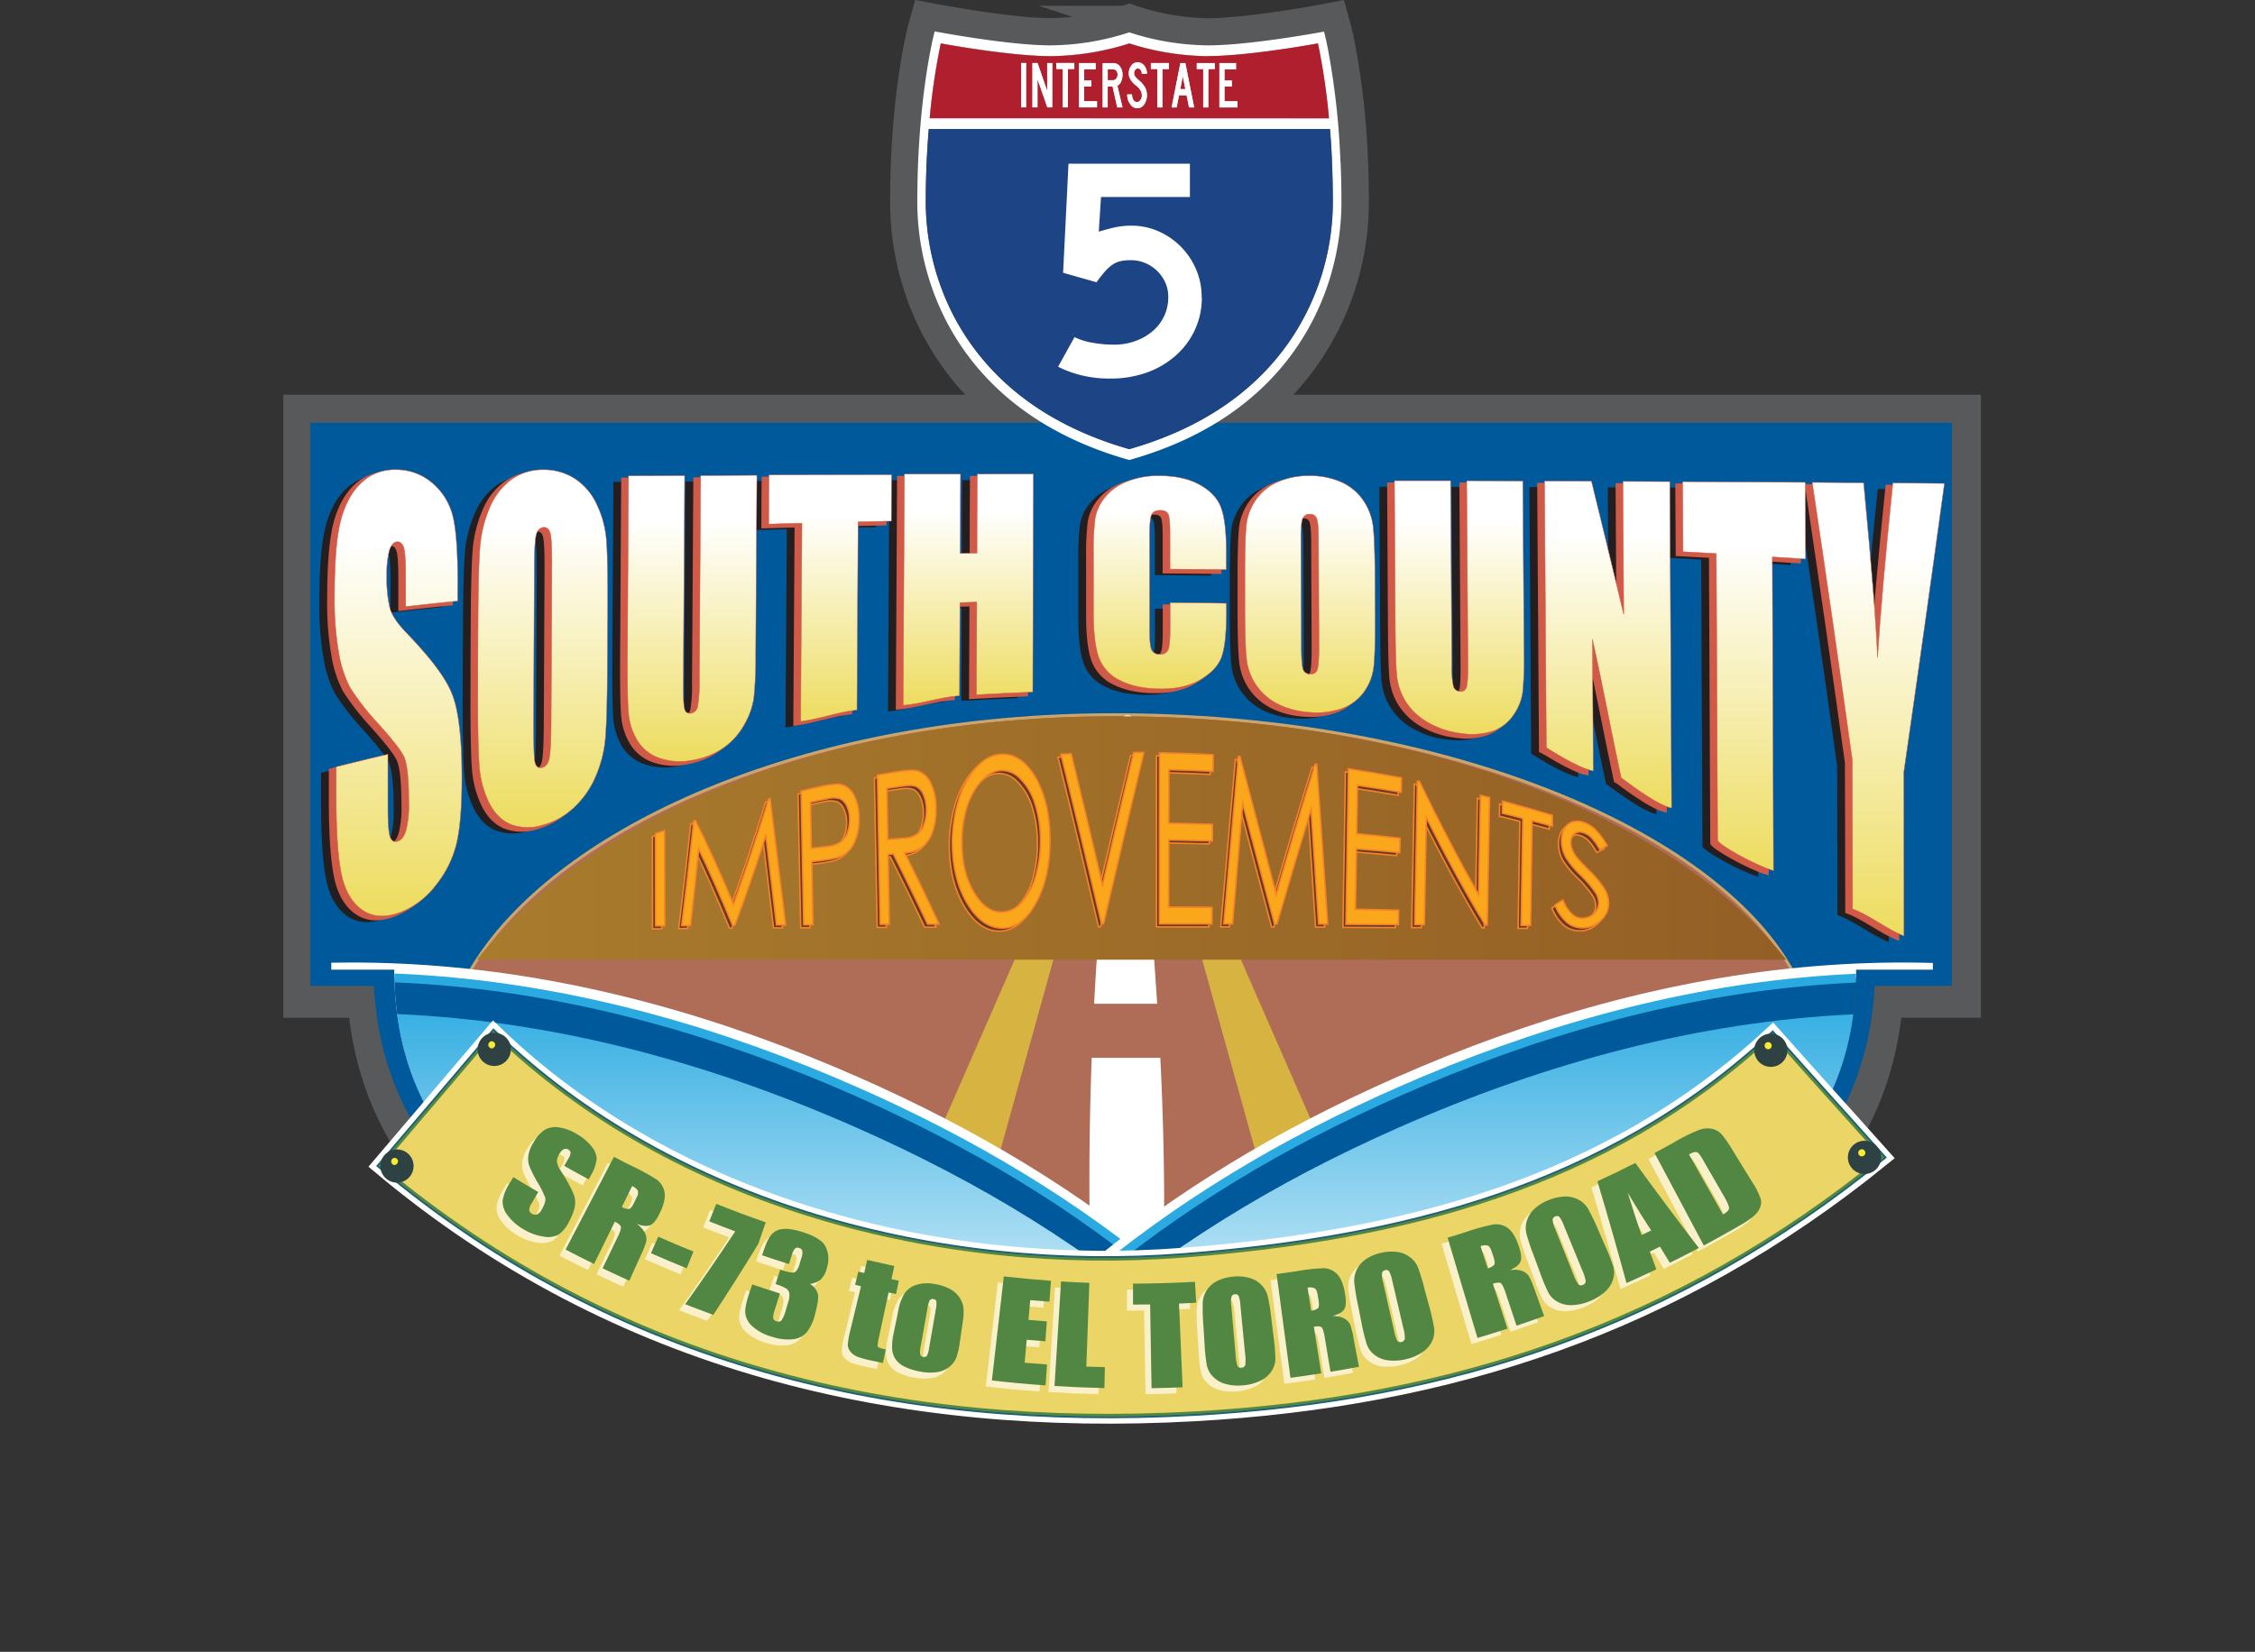
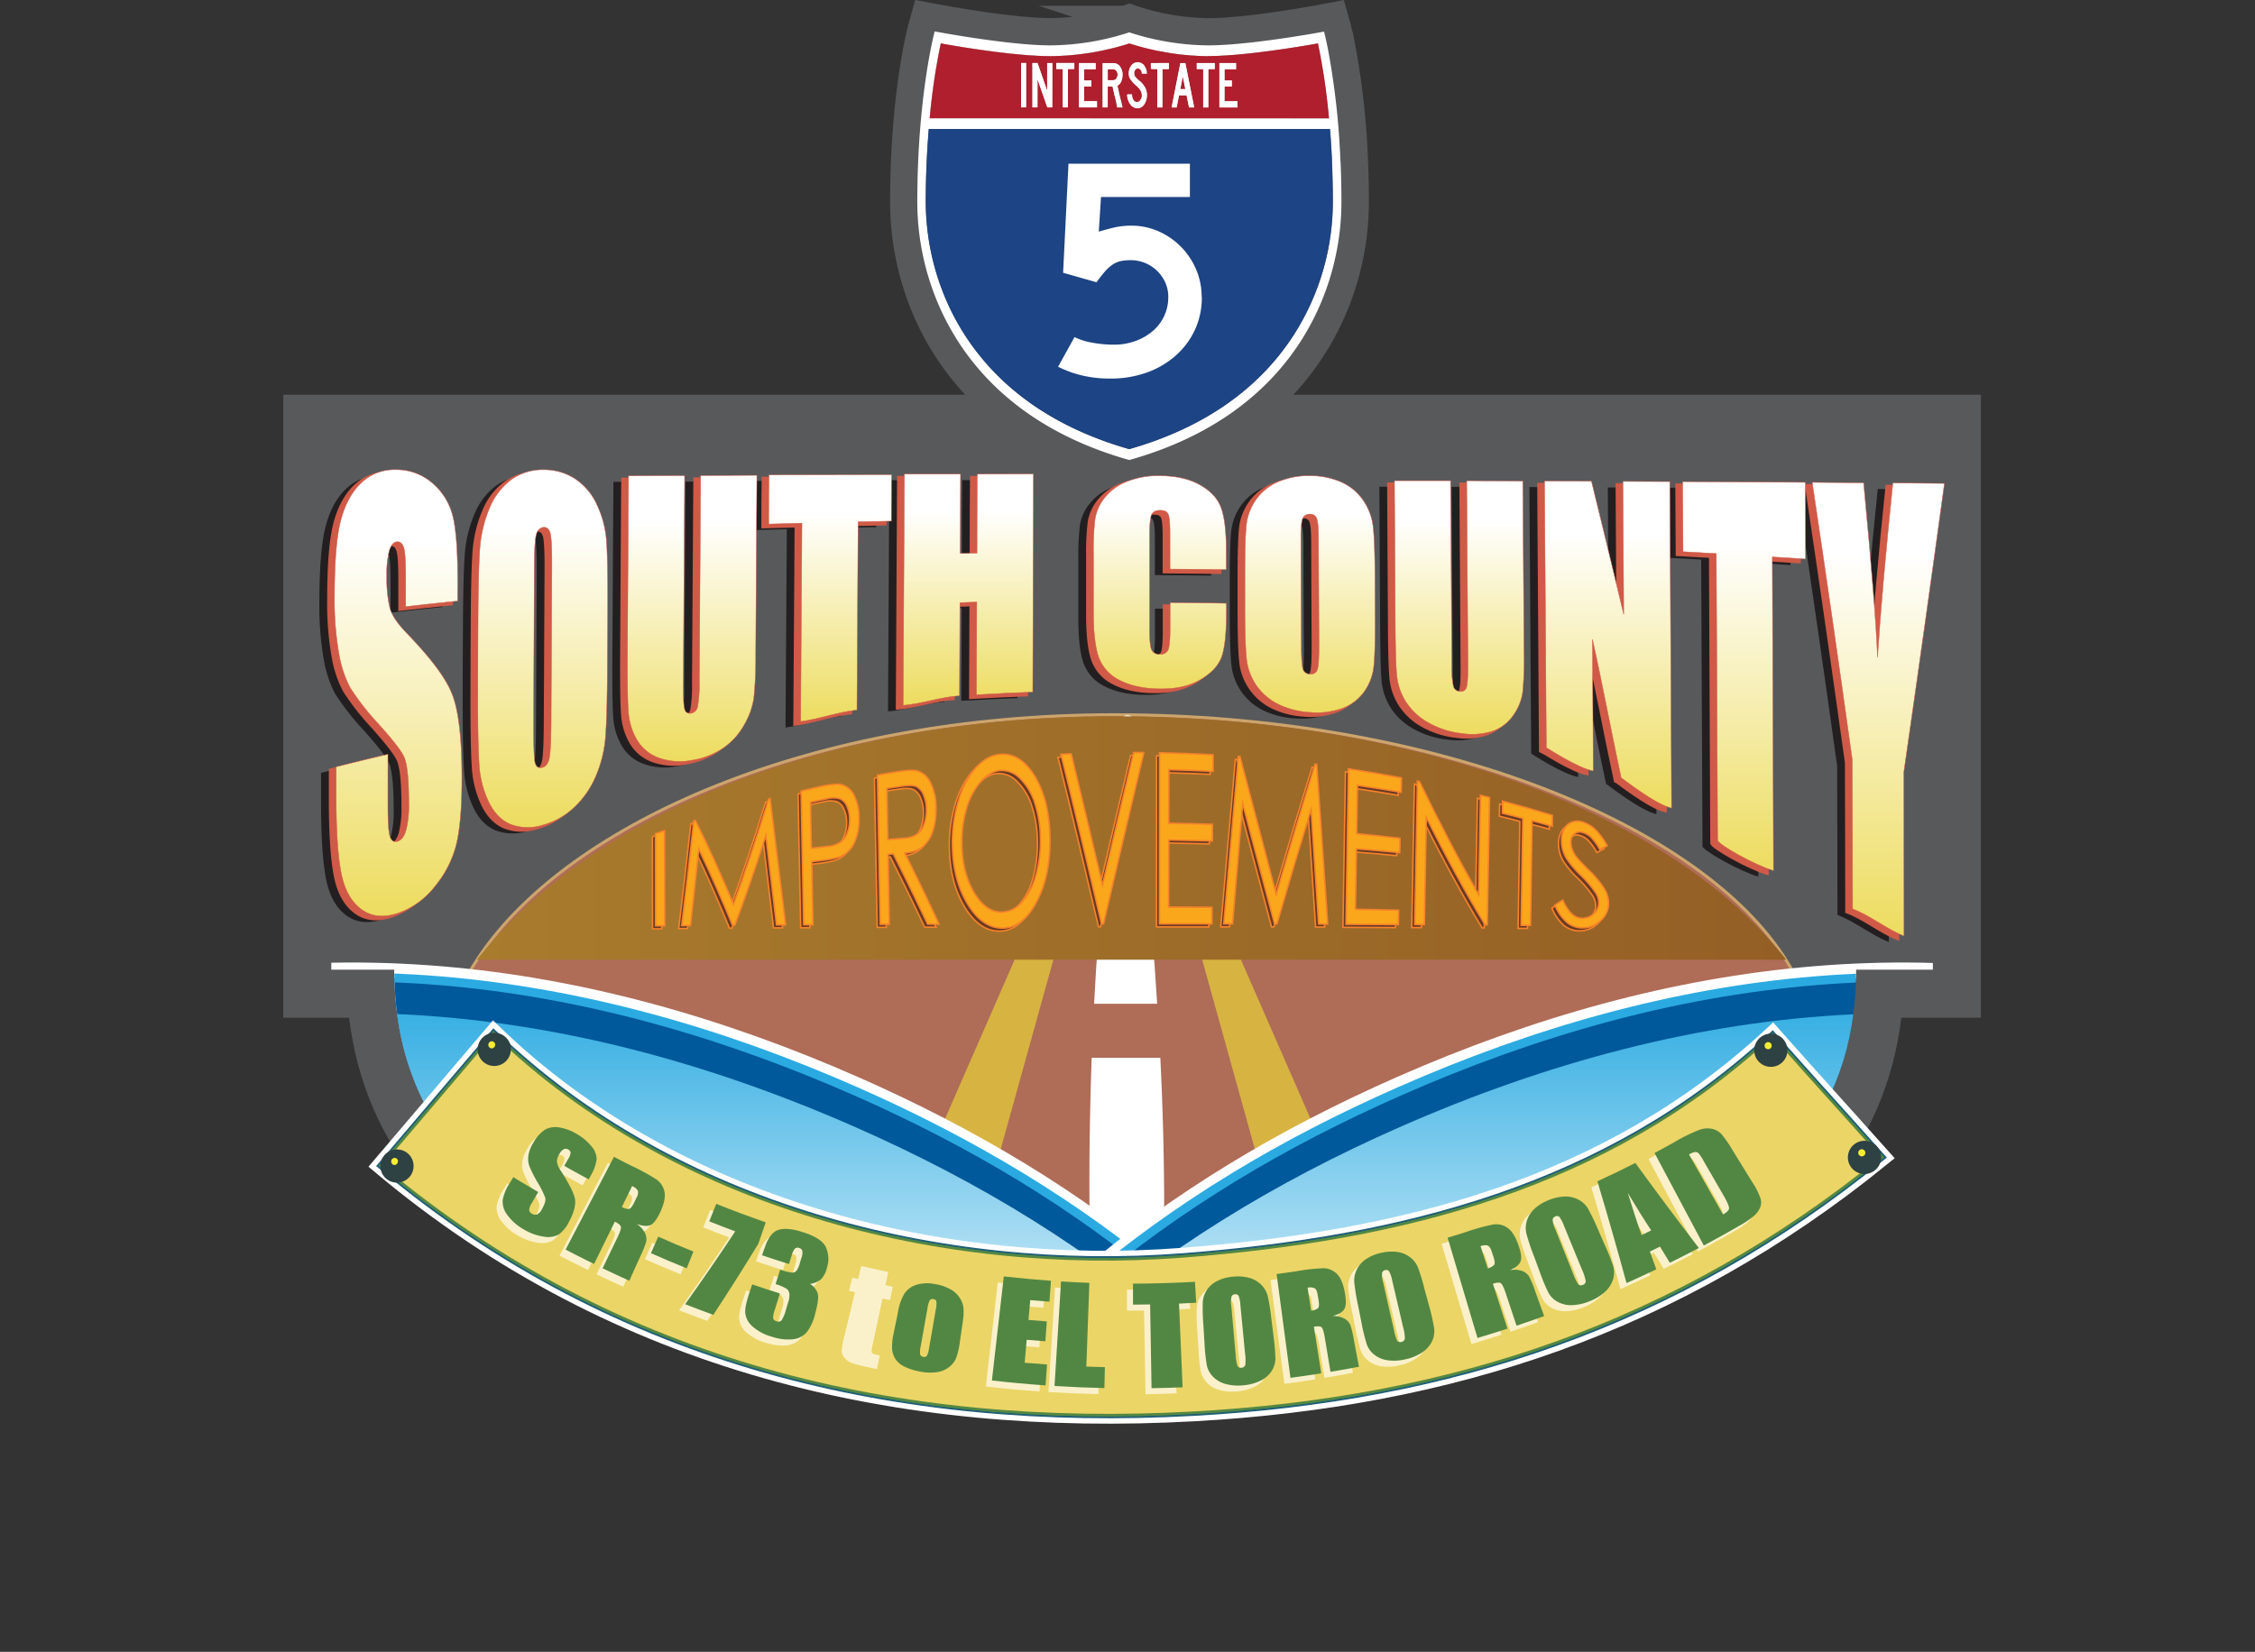
<svg xmlns="http://www.w3.org/2000/svg" xmlns:xlink="http://www.w3.org/1999/xlink" viewBox="0 0 745.73 546.41">
  <rect x="0" y="0" width="745.73" height="546.41" fill="#333333" stroke="none" />
  <defs>
    <style>.cls-1,.cls-18,.cls-19,.cls-26,.cls-27,.cls-28,.cls-4,.cls-5,.cls-9{fill:none;}.cls-2{isolation:isolate;}.cls-3{fill:#58595b;}.cls-4{stroke:#58595b;stroke-width:10px;}.cls-18,.cls-19,.cls-25,.cls-27,.cls-28,.cls-4,.cls-94,.cls-95{stroke-miterlimit:10;}.cls-5{stroke:#93d8f8;stroke-width:0.9px;}.cls-6{fill:#00599a;}.cls-7{clip-path:url(#clip-path);}.cls-8{fill:#cca56d;}.cls-9{stroke:#cca56d;stroke-width:2px;}.cls-10{fill:#af6c57;}.cls-11{clip-path:url(#clip-path-2);}.cls-12,.cls-31{fill:#f6ec33;}.cls-12{opacity:0.56;}.cls-13{clip-path:url(#clip-path-3);}.cls-14{clip-path:url(#clip-path-4);}.cls-15{fill:#fff;}.cls-16{clip-path:url(#clip-path-5);}.cls-17{mix-blend-mode:multiply;fill:url(#linear-gradient);}.cls-18,.cls-26{stroke:#fff;}.cls-18{stroke-width:4.88px;}.cls-19{stroke:#2aaae1;}.cls-19,.cls-28{stroke-width:2.92px;}.cls-20{clip-path:url(#clip-path-7);}.cls-21{fill:url(#linear-gradient-2);}.cls-22{fill:#754d29;}.cls-23{clip-path:url(#clip-path-9);}.cls-24{fill:url(#linear-gradient-3);}.cls-25,.cls-93{fill:#528743;}.cls-25{stroke:#528743;stroke-width:1.66px;}.cls-26{stroke-width:6.5px;}.cls-27{stroke:#e1e1e1;}.cls-28{stroke:#1f5f78;}.cls-29{fill:#ebd566;}.cls-30{fill:#2e4143;}.cls-32{clip-path:url(#clip-path-10);}.cls-33{clip-path:url(#clip-path-11);}.cls-34{fill:#f1f0f0;}.cls-35{fill:#f0efef;}.cls-36{fill:#eee;}.cls-37{fill:#ededed;}.cls-38{fill:#ececeb;}.cls-39{fill:#ebeaea;}.cls-40{fill:#eae9e9;}.cls-41{fill:#e9e8e8;}.cls-42{fill:#e8e7e7;}.cls-43{fill:#e7e6e6;}.cls-44{fill:#e6e5e5;}.cls-45{fill:#e5e4e4;}.cls-46{fill:#e3e3e3;}.cls-47{fill:#e2e2e2;}.cls-48{fill:#e1e1e1;}.cls-49{fill:#e0e0e0;}.cls-50{fill:#dfdfdf;}.cls-51{fill:#dededd;}.cls-52{fill:#ddd;}.cls-53{fill:#dcdbdb;}.cls-54{fill:#dbdbda;}.cls-55{fill:#dadad9;}.cls-56{fill:#d9d9d8;}.cls-57{fill:#d8d8d7;}.cls-58{fill:#d7d7d7;}.cls-59{fill:#d6d6d6;}.cls-60{fill:#d5d5d5;}.cls-61{fill:#d4d4d4;}.cls-62{fill:#d3d3d3;}.cls-63{fill:#d3d2d2;}.cls-64{fill:#d2d1d1;}.cls-65{fill:#d1d0d0;}.cls-66{fill:#d0d0cf;}.cls-67{fill:#cfcfcf;}.cls-68{fill:#cecece;}.cls-69{fill:#cecdcd;}.cls-70{fill:#cdcccc;}.cls-71{fill:#cccbcb;}.cls-72{fill:#cbcbcb;}.cls-73{fill:#cacaca;}.cls-74{fill:#cac9c9;}.cls-75{fill:#c9c9c9;}.cls-76{fill:#c8c8c8;}.cls-77{fill:#af1f2d;}.cls-78{fill:#1d4484;}.cls-79{fill:#231f20;}.cls-80{fill:#d05a47;stroke-width:0.85px;}.cls-80,.cls-81,.cls-82,.cls-83,.cls-84,.cls-85,.cls-86,.cls-87,.cls-88,.cls-89,.cls-90,.cls-91{stroke:#d05a47;}.cls-81,.cls-82,.cls-83,.cls-84,.cls-85,.cls-86,.cls-87,.cls-88,.cls-89,.cls-90,.cls-91{stroke-width:0.14px;}.cls-81{fill:url(#linear-gradient-4);}.cls-82{fill:url(#linear-gradient-5);}.cls-83{fill:url(#linear-gradient-6);}.cls-84{fill:url(#linear-gradient-7);}.cls-85{fill:url(#linear-gradient-8);}.cls-86{fill:url(#linear-gradient-9);}.cls-87{fill:url(#linear-gradient-10);}.cls-88{fill:url(#linear-gradient-11);}.cls-89{fill:url(#linear-gradient-12);}.cls-90{fill:url(#linear-gradient-13);}.cls-91{fill:url(#linear-gradient-14);}.cls-92{fill:#faf1cb;}.cls-94{fill:#683a23;}.cls-94,.cls-95{stroke:#f5822b;stroke-width:0.5px;}.cls-95{fill:#faa71b;}</style>
    <clipPath id="clip-path" transform="translate(69.45 -4.99)">
      <path class="cls-1" d="M40.11,152.76v173H60.94v.06c0,93.39,108.22,121.43,241.72,121.43s241.72-28,241.72-121.43v-.06h25.37v-173Z" />
    </clipPath>
    <clipPath id="clip-path-2" transform="translate(69.45 -4.99)">
      <rect class="cls-1" x="305.76" y="242.05" width="98.1" height="224.32" />
    </clipPath>
    <clipPath id="clip-path-3" transform="translate(69.45 -4.99)">
      <rect class="cls-1" x="203.14" y="242.05" width="98.1" height="224.32" />
    </clipPath>
    <clipPath id="clip-path-4" transform="translate(69.45 -4.99)">
      <rect class="cls-1" x="290.81" y="241.58" width="24.72" height="214.67" />
    </clipPath>
    <clipPath id="clip-path-5" transform="translate(69.45 -4.99)">
      <rect class="cls-1" x="88.31" y="241.92" width="432.93" height="80.53" />
    </clipPath>
    <linearGradient id="linear-gradient" x1="88.31" y1="282.19" x2="521.23" y2="282.19" gradientUnits="userSpaceOnUse">
      <stop offset="0" stop-color="#a87b2d" />
      <stop offset="1" stop-color="#945f25" />
    </linearGradient>
    <clipPath id="clip-path-7" transform="translate(69.45 -4.99)">
      <path class="cls-1" d="M89.79,395.07a336.4,336.4,0,0,1,102.48,29.22c13.23,6.17,26.14,12.71,38.6,19.78,22.68,2.21,46.79,3.2,71.79,3.2q10.54,0,20.88-.24c-32-28.52-68.81-51-110.07-69.17-49.09-21.62-99.84-35.21-151.59-37.42a89.65,89.65,0,0,0,27.91,54.63" />
    </clipPath>
    <linearGradient id="linear-gradient-2" x1="-1361.97" y1="673.71" x2="-1360.97" y2="673.71" gradientTransform="matrix(0, -149.65, -149.65, 0, 101082.03, -203348.84)" gradientUnits="userSpaceOnUse">
      <stop offset="0" stop-color="#fff" />
      <stop offset="0.96" stop-color="#2aaae1" />
      <stop offset="1" stop-color="#fed204" />
    </linearGradient>
    <clipPath id="clip-path-9" transform="translate(69.45 -4.99)">
      <path class="cls-1" d="M393.36,377.86c-41.28,18.19-78.06,40.67-110.11,69.2q9.6.21,19.41.21c25.67,0,50.41-1,73.62-3.38,12.36-7,25.16-13.48,38.28-19.6a336.12,336.12,0,0,1,100.75-29,89.71,89.71,0,0,0,28.12-54.77C492.2,342.92,442,356.45,393.36,377.86" />
    </clipPath>
    <linearGradient id="linear-gradient-3" x1="-1361.97" y1="674.09" x2="-1360.97" y2="674.09" gradientTransform="matrix(0, -149.65, -149.65, 0, 101358.77, -203348.84)" xlink:href="#linear-gradient-2" />
    <clipPath id="clip-path-10" transform="translate(69.45 -4.99)">
      <rect class="cls-1" x="55.4" y="381.02" width="507.76" height="102.54" />
    </clipPath>
    <clipPath id="clip-path-11" transform="translate(69.45 -4.99)">
      <path class="cls-1" d="M238,44.1l132.06,0a217,217,0,0,0-3.64-24.76c-6.57,1.17-24.73,4.2-36.34,4.19a87.85,87.85,0,0,1-26-4.21A88.2,88.2,0,0,1,278,23.56c-11.61,0-29.76-3-36.32-4.22A213.27,213.27,0,0,0,238,44.1" />
    </clipPath>
    <linearGradient id="linear-gradient-4" x1="62.21" y1="308.03" x2="62.21" y2="160.34" gradientUnits="userSpaceOnUse">
      <stop offset="0" stop-color="#eddc5f" />
      <stop offset="0.84" stop-color="#fff" />
    </linearGradient>
    <linearGradient id="linear-gradient-5" x1="110.05" y1="278.65" x2="110.05" y2="160.34" xlink:href="#linear-gradient-4" />
    <linearGradient id="linear-gradient-6" x1="159.44" y1="256.83" x2="159.44" y2="162.21" xlink:href="#linear-gradient-4" />
    <linearGradient id="linear-gradient-7" x1="205.08" y1="243.67" x2="205.08" y2="162.01" xlink:href="#linear-gradient-4" />
    <linearGradient id="linear-gradient-8" x1="250.76" y1="238.33" x2="250.76" y2="161.78" xlink:href="#linear-gradient-4" />
    <linearGradient id="linear-gradient-9" x1="314.09" y1="232.86" x2="314.09" y2="162.34" xlink:href="#linear-gradient-4" />
    <linearGradient id="linear-gradient-10" x1="363.75" y1="240.71" x2="363.75" y2="162.34" xlink:href="#linear-gradient-4" />
    <linearGradient id="linear-gradient-11" x1="413.12" y1="247.9" x2="413.12" y2="164.01" xlink:href="#linear-gradient-4" />
    <linearGradient id="linear-gradient-12" x1="462.34" y1="272.33" x2="462.34" y2="164.14" xlink:href="#linear-gradient-4" />
    <linearGradient id="linear-gradient-13" x1="507.35" y1="293" x2="507.35" y2="164.32" xlink:href="#linear-gradient-4" />
    <linearGradient id="linear-gradient-14" x1="551.7" y1="314.61" x2="551.7" y2="164.56" xlink:href="#linear-gradient-4" />
  </defs>
  <g class="cls-2">
    <g id="Layer_1" data-name="Layer 1">
      <path class="cls-3" d="M304,161.32l-1.09-.3c-38-10.67-55.75-33.06-64-50a90.06,90.06,0,0,1-9-39.19c0-35.27,5.64-56.62,5.88-57.51l1-3.58,3.65.69c.24,0,24.12,4.55,37.61,4.55a83,83,0,0,0,24.7-4.08l1.35-.48,1.35.48a83.08,83.08,0,0,0,24.7,4.1c10.46,0,27.16-2.7,33.85-3.86,2.33-.4,3.74-.67,3.76-.67l3.63-.69,1,3.57c0,.1.61,2.27,1.39,6.3a254.66,254.66,0,0,1,4.17,37.52c.19,4.58.29,9.19.29,13.7,0,33.18-19.21,74-73.07,89.12ZM241.37,51.65c-.45,6.62-.68,13.4-.68,20.21A79.07,79.07,0,0,0,248,104.6a75.34,75.34,0,0,0,6,10.55c11,16.14,27.79,27.65,50,34.22,22.2-6.55,39-18.05,50-34.19A77.81,77.81,0,0,0,367.29,71.9c0-4.54-.1-9.2-.31-13.87-.1-2.18-.22-4.31-.36-6.35Zm1-11.55,123.2,0c-.77-6.9-1.65-12.35-2.37-16.16-8.53,1.43-23.08,3.59-33.15,3.59a92.68,92.68,0,0,1-26.07-4,92.65,92.65,0,0,1-26,4c-10.09,0-24.65-2.18-33.19-3.61-.72,3.8-1.61,9.25-2.38,16.15" transform="translate(69.45 -4.99)" />
      <path class="cls-4" d="M304,161.32l-1.09-.3c-38-10.67-55.75-33.06-64-50a90.06,90.06,0,0,1-9-39.19c0-35.27,5.64-56.62,5.88-57.51l1-3.58,3.65.69c.24,0,24.12,4.55,37.61,4.55a83,83,0,0,0,24.7-4.08l1.35-.48,1.35.48a83.08,83.08,0,0,0,24.7,4.1c10.46,0,27.16-2.7,33.85-3.86,2.33-.4,3.74-.67,3.76-.67l3.63-.69,1,3.57c0,.1.61,2.27,1.39,6.3a254.66,254.66,0,0,1,4.17,37.52c.19,4.58.29,9.19.29,13.7,0,33.18-19.21,74-73.07,89.12ZM241.37,51.65c-.45,6.62-.68,13.4-.68,20.21A79.07,79.07,0,0,0,248,104.6a75.34,75.34,0,0,0,6,10.55c11,16.14,27.79,27.65,50,34.22,22.2-6.55,39-18.05,50-34.19A77.81,77.81,0,0,0,367.29,71.9c0-4.54-.1-9.2-.31-13.87-.1-2.18-.22-4.31-.36-6.35Zm1-11.55,123.2,0c-.77-6.9-1.65-12.35-2.37-16.16-8.53,1.43-23.08,3.59-33.15,3.59a92.68,92.68,0,0,1-26.07-4,92.65,92.65,0,0,1-26,4c-10.09,0-24.65-2.18-33.19-3.61C244.06,27.75,243.17,33.2,242.4,40.1Z" transform="translate(69.45 -4.99)" />
      <path class="cls-5" d="M83.85,321.86c0-84.05,97.41-152.18,217.55-152.18S519,237.81,519,321.86,421.55,426.37,301.4,426.37,83.85,405.91,83.85,321.86Z" transform="translate(69.45 -4.99)" />
      <path class="cls-3" d="M302.66,463.16c-75.66,0-135.26-9.08-177.16-27C77.87,415.84,51.19,384.09,46,341.67H24.22V135.56H585.64V341.67H559.32c-5.21,42.44-31.88,74.18-79.5,94.51-41.89,17.9-101.5,27-177.16,27" transform="translate(69.45 -4.99)" />
-       <path class="cls-6" d="M302.35,452.59c-160.49,0-243.93-40.87-248.17-121.49h-21V144.84H576.06V331.1H550.52c-4.28,80.64-87.72,121.49-248.17,121.49" transform="translate(69.45 -4.99)" />
      <g class="cls-7">
        <path class="cls-8" d="M77.06,358.74c0-12.64,4.38-25.27,12.54-37.29,29.66-43.74,109.27-79.53,209.46-79.53,103.4,0,191,34.79,220.56,79.17,7,10.44,10.73,21.41,10.73,32.59,0,58.66-103.56,83.87-231.29,83.87s-222-20.14-222-78.81" transform="translate(69.45 -4.99)" />
        <path class="cls-9" d="M77.06,358.74c0-12.64,4.38-25.27,12.54-37.29,29.66-43.74,109.27-79.53,209.46-79.53,103.4,0,191,34.79,220.56,79.17,7,10.44,10.73,21.41,10.73,32.59,0,58.66-103.56,83.87-231.29,83.87S77.06,417.41,77.06,358.74Z" transform="translate(69.45 -4.99)" />
        <path class="cls-10" d="M77.06,358.74c0-12.64,4.38-25.27,12.54-37.29,29.66-43.74,109.27-79.53,209.46-79.53,103.4,0,191,34.79,220.56,79.17,7,10.44,10.73,21.41,10.73,32.59,0,58.66-103.56,83.87-231.29,83.87s-222-20.14-222-78.81" transform="translate(69.45 -4.99)" />
        <g class="cls-11">
          <polygon class="cls-12" points="375.21 237.06 437.57 461.39 473.32 461.39 375.21 237.06" />
        </g>
        <g class="cls-13">
          <polygon class="cls-12" points="370.7 237.06 308.35 461.39 272.59 461.39 370.7 237.06" />
        </g>
        <g class="cls-14">
          <path class="cls-15" d="M295.91,289.5l13.61-.1c1.41,15.73,2.69,31.51,3.71,47.62H292.37c.83-15.84,2-31.81,3.54-47.52" transform="translate(69.45 -4.99)" />
          <path class="cls-15" d="M305,242.17q.75,7.79,1.5,15.5l-7,.16c.7-5.11,1.53-10.51,2.31-15.49,0,0,1.18-1.59,3.19-.17" transform="translate(69.45 -4.99)" />
          <path class="cls-15" d="M306.87,262.33c.57,5.95,1.23,11.72,1.79,17.66l-11.78.18q1-9,2.11-17.82Z" transform="translate(69.45 -4.99)" />
          <path class="cls-15" d="M292.54,453.27l21.73,3a1005.93,1005.93,0,0,0,0-101.36H291.58c-1.31,35.76-.91,70.11,1,98.38" transform="translate(69.45 -4.99)" />
        </g>
        <g class="cls-16">
          <g class="cls-16">
            <path class="cls-17" d="M299.06,241.92c-96.42,0-173.75,33.15-210.75,80.53H521.23c-37.34-48.11-122.37-80.53-222.17-80.53" transform="translate(69.45 -4.99)" />
          </g>
        </g>
        <path class="cls-15" d="M-66.33,345.26c96.11-33.73,190.7-20.95,279.8,18.3,77.24,34,138.71,83.07,182.94,158.7C373.36,534.33,372,534.86,348.93,547c-33.36-66.73-91.14-106.47-156.66-137-72.85-34-163.48-44-239.38-11.24Z" transform="translate(69.45 -4.99)" />
        <path class="cls-18" d="M-66.33,345.26c96.11-33.73,190.7-20.95,279.8,18.3,77.24,34,138.71,83.07,182.94,158.7C373.36,534.33,372,534.86,348.93,547c-33.36-66.73-91.14-106.47-156.66-137-72.85-34-163.48-44-239.38-11.24Z" transform="translate(69.45 -4.99)" />
        <path class="cls-6" d="M-66.33,347.64c96.11-33.73,190.7-20.94,279.8,18.31,77.24,34,138.71,83.07,182.94,158.7-23.05,12.06-24.38,12.6-47.48,24.76-33.36-66.72-91.14-106.47-156.66-137-72.85-34-163.48-44-239.38-11.25Z" transform="translate(69.45 -4.99)" />
        <path class="cls-19" d="M-66.33,347.64c96.11-33.73,190.7-20.94,279.8,18.31,77.24,34,138.71,83.07,182.94,158.7-23.05,12.06-24.38,12.6-47.48,24.76-33.36-66.72-91.14-106.47-156.66-137-72.85-34-163.48-44-239.38-11.25Z" transform="translate(69.45 -4.99)" />
      </g>
      <g class="cls-20">
        <rect class="cls-21" x="131.33" y="335.45" width="261.66" height="106.82" />
      </g>
      <g class="cls-7">
        <path class="cls-22" d="M673.15,345.26c-96.1-33.73-190.69-20.95-279.79,18.3-77.24,34-138.72,83.07-182.94,158.7,23.05,12.07,24.38,12.6,47.48,24.77C291.26,480.3,349,440.56,414.56,410c72.85-34,163.48-44,239.37-11.24Z" transform="translate(69.45 -4.99)" />
        <path class="cls-18" d="M673.15,345.26c-96.1-33.73-190.69-20.95-279.79,18.3-77.24,34-138.72,83.07-182.94,158.7,23.05,12.07,24.38,12.6,47.48,24.77C291.26,480.3,349,440.56,414.56,410c72.85-34,163.48-44,239.37-11.24Z" transform="translate(69.45 -4.99)" />
        <path class="cls-6" d="M673.15,347.64C577.05,313.91,482.46,326.7,393.36,366,316.12,400,254.64,449,210.42,524.65c23.05,12.06,24.38,12.6,47.48,24.76,33.36-66.72,91.14-106.47,156.66-137,72.85-34,163.48-44,239.37-11.25Z" transform="translate(69.45 -4.99)" />
        <path class="cls-19" d="M673.15,347.64C577.05,313.91,482.46,326.7,393.36,366,316.12,400,254.64,449,210.42,524.65c23.05,12.06,24.38,12.6,47.48,24.76,33.36-66.72,91.14-106.47,156.66-137,72.85-34,163.48-44,239.37-11.25Z" transform="translate(69.45 -4.99)" />
      </g>
      <g class="cls-23">
        <rect class="cls-24" x="352.7" y="335.52" width="260.18" height="106.76" />
      </g>
      <path class="cls-25" d="M57,390.54c78.08,65.4,171.12,86.73,268.33,81.35,84.28-4.66,159.07-28.93,227.1-84.15-17.33-19.41-18.39-20.37-35.72-39.89C462,398.56,393.9,415.43,321.81,421c-80.15,6.19-168.51-16.33-228-73.73Z" transform="translate(69.45 -4.99)" />
      <path class="cls-26" d="M57,390.54c78.08,65.4,171.12,86.73,268.33,81.35,84.28-4.66,159.07-28.93,227.1-84.15-17.33-19.41-18.39-20.37-35.72-39.89C462,398.56,393.9,415.43,321.81,421c-80.15,6.19-168.51-16.33-228-73.73Z" transform="translate(69.45 -4.99)" />
      <path class="cls-27" d="M57,390.54c78.08,65.4,171.12,86.73,268.33,81.35,84.28-4.66,159.07-28.93,227.1-84.15-17.33-19.41-18.39-20.37-35.72-39.89C462,398.56,393.9,415.43,321.81,421c-80.15,6.19-168.51-16.33-228-73.73Z" transform="translate(69.45 -4.99)" />
      <path class="cls-28" d="M57,390.54c78.08,65.4,171.12,86.73,268.33,81.35,84.28-4.66,159.07-28.93,227.1-84.15-17.33-19.41-18.39-20.37-35.72-39.89C462,398.56,393.9,415.43,321.81,421c-80.15,6.19-168.51-16.33-228-73.73Z" transform="translate(69.45 -4.99)" />
      <path class="cls-25" d="M57,390.54c78.08,65.4,171.12,86.73,268.33,81.35,84.28-4.66,159.07-28.93,227.1-84.15-17.33-19.41-18.39-20.37-35.72-39.89C462,398.56,393.9,415.43,321.81,421c-80.15,6.19-168.51-16.33-228-73.73Z" transform="translate(69.45 -4.99)" />
      <path class="cls-25" d="M57,390.54c78.08,65.4,171.12,86.73,268.33,81.35,84.28-4.66,159.07-28.93,227.1-84.15-17.33-19.41-18.39-20.37-35.72-39.89C462,398.56,393.9,415.43,321.81,421c-80.15,6.19-168.51-16.33-228-73.73Z" transform="translate(69.45 -4.99)" />
      <path class="cls-29" d="M57,390.54c78.08,65.4,171.12,86.73,268.33,81.35,84.28-4.66,159.07-28.93,227.1-84.15-17.33-19.41-18.39-20.37-35.72-39.89C462,398.56,393.9,415.43,321.81,421c-80.15,6.19-168.51-16.33-228-73.73Z" transform="translate(69.45 -4.99)" />
      <path class="cls-30" d="M99.49,352.08A5.49,5.49,0,1,1,94,346.63a5.48,5.48,0,0,1,5.53,5.45" transform="translate(69.45 -4.99)" />
      <path class="cls-31" d="M94.3,350.6a1.21,1.21,0,0,1-1.18,1.2,1.19,1.19,0,0,1,0-2.37,1.19,1.19,0,0,1,1.2,1.17" transform="translate(69.45 -4.99)" />
      <path class="cls-30" d="M67.32,390.66a5.49,5.49,0,1,1-5.53-5.44,5.47,5.47,0,0,1,5.53,5.44" transform="translate(69.45 -4.99)" />
      <path class="cls-31" d="M62.13,389.19A1.19,1.19,0,0,1,61,390.38a1.19,1.19,0,0,1,0-2.37,1.19,1.19,0,0,1,1.2,1.18" transform="translate(69.45 -4.99)" />
      <path class="cls-30" d="M521.66,352.36a5.49,5.49,0,1,1-5.54-5.44,5.48,5.48,0,0,1,5.54,5.44" transform="translate(69.45 -4.99)" />
      <path class="cls-31" d="M516.46,350.89a1.18,1.18,0,1,1-1.19-1.18,1.18,1.18,0,0,1,1.19,1.18" transform="translate(69.45 -4.99)" />
      <path class="cls-30" d="M552.63,387.79a5.49,5.49,0,1,1-5.54-5.43,5.49,5.49,0,0,1,5.54,5.43" transform="translate(69.45 -4.99)" />
      <path class="cls-31" d="M547.43,386.33a1.18,1.18,0,1,1-1.19-1.18,1.2,1.2,0,0,1,1.19,1.18" transform="translate(69.45 -4.99)" />
      <g class="cls-32">
        <path class="cls-3" d="M580.24,495.17l13.12,5.62-2.55,6-5.37-2.3L583,510.1l4.78,2-2.43,5.67-4.78-2.05-5.36,12.51L567.48,525Z" transform="translate(69.45 -4.99)" />
      </g>
      <g class="cls-33">
        <polygon class="cls-34" points="311.08 14.35 307.42 18.01 307.42 14.35 311.08 14.35" />
        <polygon class="cls-34" points="314.64 14.35 307.42 21.57 307.42 18.01 311.08 14.35 314.64 14.35" />
        <polygon class="cls-35" points="318.2 14.35 307.42 25.13 307.42 21.57 314.64 14.35 318.2 14.35" />
        <polygon class="cls-36" points="321.77 14.35 307.42 28.69 307.42 25.13 318.2 14.35 321.77 14.35" />
        <polygon class="cls-37" points="325.33 14.35 307.42 32.25 307.42 28.69 321.77 14.35 325.33 14.35" />
        <polygon class="cls-38" points="328.89 14.35 307.42 35.81 307.42 32.25 325.33 14.35 328.89 14.35" />
        <polygon class="cls-39" points="332.46 14.35 307.64 39.15 307.42 39.15 307.42 35.81 328.89 14.35 332.46 14.35" />
        <polygon class="cls-40" points="336.02 14.35 311.2 39.15 307.64 39.15 332.46 14.35 336.02 14.35" />
        <polygon class="cls-41" points="339.58 14.35 314.76 39.15 311.2 39.15 336.02 14.35 339.58 14.35" />
        <polygon class="cls-42" points="343.15 14.35 318.33 39.15 314.76 39.15 339.58 14.35 343.15 14.35" />
        <polygon class="cls-43" points="346.71 14.35 321.89 39.15 318.33 39.15 343.15 14.35 346.71 14.35" />
        <polygon class="cls-44" points="350.27 14.35 325.45 39.15 321.89 39.15 346.71 14.35 350.27 14.35" />
        <polygon class="cls-45" points="353.84 14.35 329.02 39.15 325.45 39.15 350.27 14.35 353.84 14.35" />
        <polygon class="cls-46" points="357.4 14.35 332.58 39.15 329.02 39.15 353.84 14.35 357.4 14.35" />
        <polygon class="cls-47" points="360.96 14.35 336.14 39.15 332.58 39.15 357.4 14.35 360.96 14.35" />
        <polygon class="cls-48" points="364.53 14.35 339.71 39.15 336.14 39.15 360.96 14.35 364.53 14.35" />
        <polygon class="cls-49" points="368.09 14.35 343.27 39.15 339.71 39.15 364.53 14.35 368.09 14.35" />
        <polygon class="cls-50" points="371.65 14.35 346.83 39.15 343.27 39.15 368.09 14.35 371.65 14.35" />
        <polygon class="cls-51" points="375.22 14.35 350.4 39.15 346.83 39.15 371.65 14.35 375.22 14.35" />
        <polygon class="cls-52" points="378.78 14.35 353.96 39.15 350.4 39.15 375.22 14.35 378.78 14.35" />
        <polygon class="cls-53" points="382.34 14.35 357.52 39.15 353.96 39.15 378.78 14.35 382.34 14.35" />
        <polygon class="cls-54" points="385.91 14.35 361.09 39.15 357.52 39.15 382.34 14.35 385.91 14.35" />
-         <polygon class="cls-55" points="389.47 14.35 364.65 39.15 361.09 39.15 385.91 14.35 389.47 14.35" />
        <polygon class="cls-56" points="393.03 14.35 368.22 39.15 364.65 39.15 389.47 14.35 393.03 14.35" />
        <polygon class="cls-57" points="396.6 14.35 371.78 39.15 368.21 39.15 393.03 14.35 396.6 14.35" />
        <polygon class="cls-58" points="400.16 14.35 375.34 39.15 371.78 39.15 396.6 14.35 400.16 14.35" />
        <polygon class="cls-59" points="403.72 14.35 378.9 39.15 375.34 39.15 400.16 14.35 403.72 14.35" />
        <polygon class="cls-60" points="407.29 14.35 382.47 39.15 378.9 39.15 403.72 14.35 407.29 14.35" />
        <polygon class="cls-61" points="410.85 14.35 386.03 39.15 382.47 39.15 407.29 14.35 410.85 14.35" />
        <polygon class="cls-62" points="414.41 14.35 389.6 39.15 386.03 39.15 410.85 14.35 414.41 14.35" />
        <polygon class="cls-63" points="417.98 14.35 393.16 39.15 389.6 39.15 414.41 14.35 417.98 14.35" />
        <polygon class="cls-64" points="421.54 14.35 396.72 39.15 393.16 39.15 417.98 14.35 421.54 14.35" />
        <polygon class="cls-65" points="425.1 14.35 400.29 39.15 396.72 39.15 421.54 14.35 425.1 14.35" />
        <polygon class="cls-66" points="428.67 14.35 403.85 39.15 400.28 39.15 425.1 14.35 428.67 14.35" />
        <polygon class="cls-67" points="432.23 14.35 407.41 39.15 403.85 39.15 428.67 14.35 432.23 14.35" />
        <polygon class="cls-68" points="435.79 14.35 410.97 39.15 407.41 39.15 432.23 14.35 435.79 14.35" />
        <polygon class="cls-69" points="438.63 14.35 438.99 14.71 414.54 39.15 410.97 39.15 435.79 14.35 438.63 14.35" />
        <polygon class="cls-70" points="438.99 14.71 439.48 15.2 439.48 17.79 418.1 39.15 414.54 39.15 438.99 14.71" />
        <polygon class="cls-71" points="439.48 21.35 421.67 39.15 418.1 39.15 439.48 17.79 439.48 21.35" />
        <polygon class="cls-72" points="439.48 24.91 425.23 39.15 421.67 39.15 439.48 21.35 439.48 24.91" />
        <polygon class="cls-73" points="439.48 28.47 428.79 39.15 425.23 39.15 439.48 24.91 439.48 28.47" />
        <polygon class="cls-74" points="439.48 32.03 432.35 39.15 428.79 39.15 439.48 28.47 439.48 32.03" />
        <polygon class="cls-75" points="439.48 35.59 435.92 39.15 432.35 39.15 439.48 32.03 439.48 35.59" />
        <polygon class="cls-76" points="435.92 39.15 439.48 35.59 439.48 39.15 435.92 39.15" />
      </g>
      <path class="cls-15" d="M373.83,58.37a252.24,252.24,0,0,0-4.09-36.93c-.77-3.93-1.33-6-1.33-6s-1.44.27-3.81.68C357.19,17.39,340.68,20,330.06,20A86.2,86.2,0,0,1,304,15.69,85.92,85.92,0,0,1,278,20c-14,0-38.36-4.62-38.36-4.62s-5.73,21.32-5.74,56.47a86.25,86.25,0,0,0,8.64,37.44c9.64,19.82,28.41,38.58,61.47,47.87,54.38-15.25,70.14-56.17,70.15-85.27,0-4.77-.11-9.28-.29-13.53m-132.2-39c6.56,1.17,24.71,4.21,36.32,4.22A88.2,88.2,0,0,0,304,19.36a87.85,87.85,0,0,0,26,4.21c11.61,0,29.77-3,36.34-4.19A217,217,0,0,1,370,44.14L238,44.1a213.27,213.27,0,0,1,3.66-24.76m115.65,98.09c-11.71,17.2-29.64,29.35-53.31,36.11-23.67-6.78-41.6-18.93-53.3-36.14a79.22,79.22,0,0,1-6.31-11.12,82.6,82.6,0,0,1-7.67-34.42c0-9,.39-17.15,1-24.21l132.67,0c.27,3.18.48,6.58.64,10.17.2,4.4.32,9.08.32,14.05a81.81,81.81,0,0,1-14,45.53" transform="translate(69.45 -4.99)" />
      <path class="cls-77" d="M298.61,27.91h-1.73v3.61h1.73a1.34,1.34,0,0,0,1.07-.52,1.91,1.91,0,0,0,.45-1.29,2,2,0,0,0-.42-1.32,1.4,1.4,0,0,0-1.1-.48" transform="translate(69.45 -4.99)" />
      <path class="cls-77" d="M330.05,23.57a87.85,87.85,0,0,1-26-4.21A88.2,88.2,0,0,1,278,23.56c-11.61,0-29.76-3-36.32-4.22A213.27,213.27,0,0,0,238,44.1l132.06,0a217,217,0,0,0-3.64-24.76c-6.57,1.17-24.73,4.19-36.34,4.19M269.87,40.51h-1.64V25.84h1.64Zm8.66,0h-1.62l-3.26-9.32v9.32H272V25.84h1.68l3.19,9.2V25.85h1.7Zm7.3-12.69H283.7V40.51H282V27.82h-2.13v-2h5.95Zm7.5,12.69h-5.95V25.85h5.5v2.06h-3.82v3.7h2.42v2h-2.42v4.84h4.27Zm8.44,0H300l-1.55-6.9h-1.61v6.9H295.2V25.85h3.49a2.67,2.67,0,0,1,2.22,1.08,4.41,4.41,0,0,1,.85,2.84A5.17,5.17,0,0,1,301.3,32a2.51,2.51,0,0,1-1.23,1.37Zm4.12-10.27a8.6,8.6,0,0,0,1.29,1.32,8.5,8.5,0,0,1,2,2.32,5.34,5.34,0,0,1,.63,2.51,5.43,5.43,0,0,1-.86,3.06,2.65,2.65,0,0,1-2.35,1.32,2.79,2.79,0,0,1-2.33-1.34,5.43,5.43,0,0,1-1-3.23h1.6a3.24,3.24,0,0,0,.47,1.84,1.33,1.33,0,0,0,2.32,0,2.5,2.5,0,0,0,.48-1.57,3.55,3.55,0,0,0-.43-1.52,5.48,5.48,0,0,0-1.51-1.67,7.54,7.54,0,0,1-1.83-2,3.74,3.74,0,0,1-.58-1.88,4.29,4.29,0,0,1,.81-2.68,2.58,2.58,0,0,1,2.09-1.13A2.71,2.71,0,0,1,309,26.72a4.2,4.2,0,0,1,.86,2.68h-1.71a1.81,1.81,0,0,0-.43-1.33,1.11,1.11,0,0,0-.93-.44,1.13,1.13,0,0,0-.89.53,2.1,2.1,0,0,0-.3,1.2,1.67,1.67,0,0,0,.32.89m11.19-2.42H315V40.52h-1.69V27.83h-2.12v-2h5.95Zm6.66,12.69-.82-4h-2.49l-.79,4H318l2.92-14.66h1.63l2.92,14.67Zm8.52-12.69h-2.13v12.7h-1.69V27.83h-2.13v-2h5.95Zm7.51,12.7h-6V25.86h5.5v2.06H335.5v3.7h2.42v2H335.5v4.84h4.28Z" transform="translate(69.45 -4.99)" />
      <polygon class="cls-77" points="390.3 29.47 391.97 29.47 391.12 25.25 390.3 29.47" />
      <rect class="cls-15" x="337.68" y="20.85" width="1.64" height="14.66" />
      <polygon class="cls-15" points="346.29 30.05 343.1 20.86 341.42 20.86 341.42 35.52 343.09 35.52 343.1 26.2 346.36 35.52 347.98 35.52 347.99 20.86 346.29 20.86 346.29 30.05" />
      <polygon class="cls-15" points="349.33 22.83 351.46 22.83 351.46 35.52 353.15 35.52 353.15 22.83 355.28 22.83 355.28 20.86 349.33 20.86 349.33 22.83" />
      <polygon class="cls-15" points="358.51 28.63 360.93 28.63 360.93 26.62 358.51 26.62 358.51 22.92 362.33 22.92 362.33 20.86 356.83 20.86 356.83 35.52 362.78 35.52 362.78 33.47 358.51 33.47 358.51 28.63" />
      <path class="cls-15" d="M301.3,32a5.17,5.17,0,0,0,.47-2.18,4.41,4.41,0,0,0-.85-2.84,2.67,2.67,0,0,0-2.22-1.08h-3.5V40.52h1.68v-6.9h1.61l1.55,6.9h1.73l-1.7-7.2A2.51,2.51,0,0,0,301.3,32M299.68,31a1.34,1.34,0,0,1-1.07.52h-1.73V27.91h1.73a1.4,1.4,0,0,1,1.1.48,1.94,1.94,0,0,1,.42,1.32,1.91,1.91,0,0,1-.45,1.29" transform="translate(69.45 -4.99)" />
      <path class="cls-15" d="M306.76,27.63a1.11,1.11,0,0,1,.93.44,1.81,1.81,0,0,1,.43,1.33h1.71a4.2,4.2,0,0,0-.86-2.68,2.68,2.68,0,0,0-2.21-1.11,2.56,2.56,0,0,0-2.09,1.13,4.29,4.29,0,0,0-.81,2.68,3.77,3.77,0,0,0,.58,1.88,7.54,7.54,0,0,0,1.83,2A5.48,5.48,0,0,1,307.78,35a3.55,3.55,0,0,1,.43,1.52,2.5,2.5,0,0,1-.48,1.57,1.4,1.4,0,0,1-1.15.67,1.39,1.39,0,0,1-1.17-.68,3.24,3.24,0,0,1-.47-1.84h-1.6a5.43,5.43,0,0,0,1,3.23,2.79,2.79,0,0,0,2.33,1.34A2.65,2.65,0,0,0,309,39.46a5.43,5.43,0,0,0,.86-3.06,5.34,5.34,0,0,0-.63-2.51,8.5,8.5,0,0,0-2-2.32,8.6,8.6,0,0,1-1.29-1.32,1.67,1.67,0,0,1-.32-.89,2.1,2.1,0,0,1,.3-1.2,1.13,1.13,0,0,1,.89-.53" transform="translate(69.45 -4.99)" />
      <polygon class="cls-15" points="380.58 22.83 382.71 22.84 382.7 35.53 384.39 35.53 384.4 22.84 386.53 22.84 386.53 20.87 380.58 20.87 380.58 22.83" />
      <path class="cls-15" d="M320.89,25.86,318,40.52h1.67l.79-4h2.49l.82,4h1.7l-2.92-14.67Zm0,8.6.82-4.22.85,4.22Z" transform="translate(69.45 -4.99)" />
      <polygon class="cls-15" points="395.76 22.84 397.89 22.84 397.89 35.54 399.58 35.54 399.58 22.84 401.71 22.84 401.71 20.88 395.76 20.87 395.76 22.84" />
      <polygon class="cls-15" points="404.95 28.64 407.37 28.64 407.37 26.63 404.95 26.63 404.95 22.93 408.77 22.93 408.77 20.87 403.27 20.87 403.26 35.54 409.22 35.54 409.22 33.48 404.94 33.48 404.95 28.64" />
      <path class="cls-78" d="M371,57.85c-.16-3.59-.38-7-.64-10.17l-132.67,0c-.58,7.06-1,15.17-1,24.21a82.64,82.64,0,0,0,7.67,34.43,79.7,79.7,0,0,0,6.31,11.11c11.7,17.21,29.63,29.36,53.3,36.14,23.67-6.76,41.6-18.91,53.31-36.11a81.81,81.81,0,0,0,14-45.53c0-5-.12-9.65-.32-14.05" transform="translate(69.45 -4.99)" />
      <path class="cls-15" d="M328,103.28A25.45,25.45,0,0,1,325.75,114a25.77,25.77,0,0,1-6.31,8.54,29.1,29.1,0,0,1-9.64,5.68,35.52,35.52,0,0,1-12.26,2,39.56,39.56,0,0,1-9-1,35.73,35.73,0,0,1-8.08-2.92l5.43-9.8a21.13,21.13,0,0,0,5.73,1.82A38.75,38.75,0,0,0,299,119a20.31,20.31,0,0,0,7-1.19,18.6,18.6,0,0,0,5.74-3.29,14.82,14.82,0,0,0,3.81-5,14.61,14.61,0,0,0,1.35-6.31,11.5,11.5,0,0,0-1-4.79A12.63,12.63,0,0,0,309.28,92a12.32,12.32,0,0,0-4.84-.94,15.26,15.26,0,0,0-3.29.31,7.82,7.82,0,0,0-2.66,1.15,13.28,13.28,0,0,0-2.5,2.24,44.55,44.55,0,0,0-2.82,3.6l-11.05-3.14,1.78-36.07h40.15v11h-29.4l-.73,11.47q3.85-1.14,6-1.56a25.42,25.42,0,0,1,4.79-.42,22.12,22.12,0,0,1,9,1.88,24,24,0,0,1,12.41,12.63,23,23,0,0,1,1.82,9.07" transform="translate(69.45 -4.99)" />
      <path class="cls-79" d="M76.89,205.81q-8.6.88-17.19,1.85,0-5.19,0-10.38c0-4.84-.21-7.91-.65-9.21s-1.17-1.92-2.2-1.86-1.95,1-2.53,2.86a30.53,30.53,0,0,0-.87,8.32,43.23,43.23,0,0,0,1,10.61c.61,2.33,2.35,5,5.21,8,8.22,8.52,13.38,15.25,15.5,20.82s3.16,14.84,3.13,27.95c0,9.53-.64,16.71-1.84,21.6A35.13,35.13,0,0,1,69.54,300a26.85,26.85,0,0,1-11.81,8.86c-4.91,1.79-9.11,1.51-12.58-1s-5.74-6.66-6.82-12.32-1.61-14.07-1.61-25.18v-9.71q8.55-2.14,17.11-4.16,0,8.65,0,17.29,0,8,.71,10c.48,1.38,1.33,1.87,2.55,1.49s2.14-1.6,2.74-3.68a32.72,32.72,0,0,0,.91-8.71c0-8.22-.54-13.45-1.68-15.73s-4-5.84-8.61-11a84.33,84.33,0,0,1-9.11-11.72,37.94,37.94,0,0,1-3.7-11.2,101.69,101.69,0,0,1-1.47-19.22c0-11.38.7-19.75,2.09-25s3.65-9.41,6.77-12.35a15.83,15.83,0,0,1,11.28-4.35,18.18,18.18,0,0,1,12.31,4.49,20.89,20.89,0,0,1,6.71,11c1.09,4.43,1.62,12,1.59,22.62C76.9,202.27,76.89,204,76.89,205.81Z" transform="translate(69.45 -4.99)" />
      <path class="cls-79" d="M126.41,227.72q-.09,16.25-.63,23.1a40.56,40.56,0,0,1-3.23,13,30.11,30.11,0,0,1-7.24,10.36A24.63,24.63,0,0,1,104.76,280a16.09,16.09,0,0,1-10.23-.28c-3-1.21-5.44-3.61-7.27-7.25A33.48,33.48,0,0,1,84,259.75q-.49-7.19-.43-25.51,0-10.14.07-20.28.06-17.86.59-25.33A41.64,41.64,0,0,1,87.47,175a22,22,0,0,1,7.24-9.41,17.73,17.73,0,0,1,10.59-3.22,18.91,18.91,0,0,1,10.28,2.9,20.21,20.21,0,0,1,7.29,8.51A33.36,33.36,0,0,1,126.11,186q.49,6.65.4,23.28Q126.47,218.51,126.41,227.72Zm-18.35-34.2q0-7.83-.5-10c-.36-1.44-1.11-2.14-2.26-2.09a2.59,2.59,0,0,0-2.23,1.88q-.78,1.83-.82,10.6L102,247q0,9.9.45,12.1c.33,1.47,1.11,2.06,2.34,1.79s2.07-1.33,2.43-3.16.56-6,.59-12.65Z" transform="translate(69.45 -4.99)" />
      <path class="cls-79" d="M175.85,164.21l-.39,59.44a129.88,129.88,0,0,1-.62,14.27,25.07,25.07,0,0,1-3.19,8.85,22.6,22.6,0,0,1-6.9,7.65,25.25,25.25,0,0,1-10.05,4,20.85,20.85,0,0,1-11.27-.72,13.81,13.81,0,0,1-7.26-6,21.27,21.27,0,0,1-2.8-9.12q-.42-5-.31-21.29.16-28.44.35-56.9l18.55-.07-.45,69.55c0,4,.13,6.61.46,7.69a1.7,1.7,0,0,0,2,1.38,2.69,2.69,0,0,0,2.29-2.18,45.92,45.92,0,0,0,.56-8.78q.22-33.84.44-67.68Z" transform="translate(69.45 -4.99)" />
      <path class="cls-79" d="M220.41,164l-.09,15.37-11,.23q-.19,31.14-.38,62.27c-6.21.62-12.42,3-18.62,3.79.14-21.3.29-44.32.43-65.61q-5.49.13-11,.3,0-8.13.11-16.26Q200.14,164.06,220.41,164Z" transform="translate(69.45 -4.99)" />
      <path class="cls-79" d="M267.3,163.78l-.21,72.14q-9.31.36-18.65.89.06-15.33.13-30.67l-5.57.2q-.08,15.41-.14,30.81c-6.22.39-12.43,2.67-18.64,3.18.14-24.89.28-51.61.42-76.5l18.56,0q-.07,13.13-.13,26.23l5.57-.12q0-13.07.11-26.11Z" transform="translate(69.45 -4.99)" />
      <path class="cls-79" d="M331.07,195.42q-9.3-.13-18.6-.18c0-3.92,0-7.84,0-11.76q0-5.13-.6-6.41c-.4-.85-1.27-1.27-2.62-1.27-1.53,0-2.5.51-2.91,1.54s-.62,3.26-.62,6.68q0,15.72,0,31.42,0,4.94.63,6.44a2.7,2.7,0,0,0,2.79,1.52,2.61,2.61,0,0,0,2.72-1.49q.64-1.5.64-7.07,0-4.26,0-8.51,9.3.06,18.62.23v2.65q0,10.57-1.53,14.95t-6.94,7.58c-3.59,2.14-8,3.16-13.27,3.11-5.47,0-10-1-13.52-2.82a13.74,13.74,0,0,1-7-7.7q-1.71-4.94-1.71-14.89l0-19.79a83.57,83.57,0,0,1,.54-11,15.05,15.05,0,0,1,3.16-7,17.44,17.44,0,0,1,7.28-5.33,27.44,27.44,0,0,1,10.69-1.95q8.19,0,13.53,3t7,7.54c1.12,3,1.7,7.69,1.71,14C331.06,191.1,331.06,193.26,331.07,195.42Z" transform="translate(69.45 -4.99)" />
      <path class="cls-79" d="M380.3,210.86q.06,11.55-.42,16.33a17.63,17.63,0,0,1-3.14,8.54,15.48,15.48,0,0,1-7.21,5.54,24.73,24.73,0,0,1-10.62,1.37,27.85,27.85,0,0,1-10.35-2.55,18.94,18.94,0,0,1-10.74-14.78q-.54-4.59-.58-16l0-12.68q0-11.16.46-15.8a18,18,0,0,1,3.15-8.48,17.15,17.15,0,0,1,7.19-5.9,25.2,25.2,0,0,1,10.57-2.08,25.51,25.51,0,0,1,10.3,2,17.27,17.27,0,0,1,7.37,6,19.09,19.09,0,0,1,3.35,8.79q.56,4.74.62,16.59Zm-18.72-25.58c0-3.5-.21-5.75-.58-6.73a2.23,2.23,0,0,0-2.28-1.49,2.46,2.46,0,0,0-2.22,1.16q-.76,1.17-.74,7,.06,17.5.14,35c0,4.35.2,7.05.54,8.08a2.36,2.36,0,0,0,2.37,1.65,2.15,2.15,0,0,0,2.43-1.63q.52-1.74.5-8.4Q361.65,202.6,361.58,185.28Z" transform="translate(69.45 -4.99)" />
-       <path class="cls-79" d="M429.15,166.12l.39,56.48A116,116,0,0,1,429.1,236a17.33,17.33,0,0,1-3.08,7.57,13.76,13.76,0,0,1-6.83,5.27,21.91,21.91,0,0,1-10,.8A29.11,29.11,0,0,1,397.81,246a20.79,20.79,0,0,1-7.38-6.92,20,20,0,0,1-2.92-8.25q-.47-4.23-.54-17.71L386.7,166l18.56,0,.39,61.13a27.8,27.8,0,0,0,.55,6.87,2.29,2.29,0,0,0,2.06,1.69,1.91,1.91,0,0,0,2.27-1.42q.5-1.59.46-7.73-.19-30.27-.4-60.52Z" transform="translate(69.45 -4.99)" />
+       <path class="cls-79" d="M429.15,166.12l.39,56.48A116,116,0,0,1,429.1,236a17.33,17.33,0,0,1-3.08,7.57,13.76,13.76,0,0,1-6.83,5.27,21.91,21.91,0,0,1-10,.8A29.11,29.11,0,0,1,397.81,246a20.79,20.79,0,0,1-7.38-6.92,20,20,0,0,1-2.92-8.25q-.47-4.23-.54-17.71L386.7,166l18.56,0,.39,61.13a27.8,27.8,0,0,0,.55,6.87,2.29,2.29,0,0,0,2.06,1.69,1.91,1.91,0,0,0,2.27-1.42q.5-1.59.46-7.73-.19-30.27-.4-60.52" transform="translate(69.45 -4.99)" />
      <path class="cls-79" d="M477.76,166.3c.19,33.63.39,74.4.58,108-5.41-1.15-16.44-10-16.67-10-3.31-15.42-6.19-31-9.5-45.85q.15,21.79.28,43.58c-5.17-.94-15.45-7.73-15.53-7.73-.19-31.08-.39-57.11-.59-88.19l15.52.05q5.32,21.62,10.67,44.08l-.27-44Z" transform="translate(69.45 -4.99)" />
      <path class="cls-79" d="M522.58,166.55q0,12.69.08,25.37l-11-.7c.13,32.95.25,70.83.38,103.78-6.15-1.79-18.36-8.67-18.48-10.06q-.21-47.41-.43-94.83c-3.66-.21-7.31-.42-11-.61L482,166.32Q502.31,166.43,522.58,166.55Z" transform="translate(69.45 -4.99)" />
      <path class="cls-79" d="M568.58,166.9q-6.76,49.38-13.43,95.48,0,27.12.05,54.23c-5.67-2.18-11.35-6.91-17-8.94,0-17.33-.07-32-.11-49.37q-6.59-47.33-13.24-91.74l17,.13c2.71,28.34,4.24,47.88,4.59,57.82,1-15.5,2.69-34.6,5.08-57.75Z" transform="translate(69.45 -4.99)" />
      <path class="cls-80" d="M79.89,204.81q-8.6.88-17.19,1.85,0-5.19,0-10.38c0-4.84-.21-7.91-.65-9.21s-1.17-1.92-2.2-1.86-1.95,1-2.53,2.86a30.53,30.53,0,0,0-.87,8.32,43.23,43.23,0,0,0,1,10.61c.61,2.33,2.35,5,5.21,8,8.22,8.52,13.38,15.25,15.5,20.82s3.16,14.84,3.13,27.95c0,9.53-.64,16.71-1.84,21.6A35.13,35.13,0,0,1,72.54,299a26.85,26.85,0,0,1-11.81,8.86c-4.91,1.79-9.11,1.51-12.58-1s-5.74-6.66-6.82-12.32-1.61-14.07-1.61-25.18v-9.71q8.55-2.14,17.11-4.16,0,8.66,0,17.29,0,8,.71,10c.48,1.38,1.33,1.87,2.55,1.49s2.14-1.6,2.74-3.68a32.72,32.72,0,0,0,.91-8.71c0-8.22-.54-13.45-1.68-15.73s-4-5.84-8.61-11a84.33,84.33,0,0,1-9.11-11.72,37.94,37.94,0,0,1-3.7-11.2,101.69,101.69,0,0,1-1.47-19.22c0-11.38.7-19.75,2.09-25s3.65-9.41,6.77-12.35a15.83,15.83,0,0,1,11.28-4.35,18.18,18.18,0,0,1,12.31,4.49,20.89,20.89,0,0,1,6.71,11c1.09,4.43,1.62,12,1.59,22.62C79.9,201.27,79.89,203,79.89,204.81Z" transform="translate(69.45 -4.99)" />
      <path class="cls-80" d="M129.41,226.72q-.09,16.25-.63,23.1a40.56,40.56,0,0,1-3.23,13,30.11,30.11,0,0,1-7.24,10.36A24.63,24.63,0,0,1,107.76,279a16.09,16.09,0,0,1-10.23-.28c-3-1.21-5.44-3.61-7.27-7.25A33.48,33.48,0,0,1,87,258.75q-.49-7.19-.43-25.51,0-10.14.07-20.28.06-17.86.59-25.33A41.64,41.64,0,0,1,90.47,174a22,22,0,0,1,7.24-9.41,17.73,17.73,0,0,1,10.59-3.22,18.91,18.91,0,0,1,10.28,2.9,20.21,20.21,0,0,1,7.29,8.51A33.36,33.36,0,0,1,129.11,185q.49,6.65.4,23.28Q129.46,217.51,129.41,226.72Zm-18.35-34.2q0-7.83-.5-10c-.36-1.44-1.11-2.14-2.26-2.09a2.59,2.59,0,0,0-2.23,1.88q-.78,1.83-.82,10.6L105,246q0,9.9.45,12.1c.33,1.47,1.11,2.06,2.34,1.79s2.07-1.33,2.43-3.16.56-6,.59-12.65Z" transform="translate(69.45 -4.99)" />
      <path class="cls-80" d="M178.85,163.21l-.39,59.44a129.88,129.88,0,0,1-.62,14.27,25.07,25.07,0,0,1-3.19,8.85,22.6,22.6,0,0,1-6.9,7.65,25.25,25.25,0,0,1-10.05,4,20.85,20.85,0,0,1-11.27-.72,13.81,13.81,0,0,1-7.26-6,21.27,21.27,0,0,1-2.8-9.12q-.42-5-.31-21.29.16-28.44.35-56.9l18.55-.07-.45,69.55c0,4,.13,6.61.46,7.69a1.7,1.7,0,0,0,2,1.38,2.69,2.69,0,0,0,2.29-2.18,45.92,45.92,0,0,0,.56-8.78q.22-33.84.44-67.68Z" transform="translate(69.45 -4.99)" />
      <path class="cls-80" d="M223.41,163l-.09,15.37-11,.23q-.19,31.14-.38,62.27c-6.21.62-12.42,3-18.62,3.79.14-21.3.29-44.32.43-65.61q-5.49.13-11,.3,0-8.13.11-16.26Q203.14,163.06,223.41,163Z" transform="translate(69.45 -4.99)" />
      <path class="cls-80" d="M270.3,162.78l-.21,72.14q-9.31.36-18.65.89.06-15.33.13-30.67l-5.57.2q-.08,15.41-.14,30.81c-6.22.39-12.43,2.67-18.64,3.18.14-24.89.28-51.61.42-76.5l18.56,0q-.07,13.13-.13,26.23l5.57-.12q0-13.07.11-26.11Z" transform="translate(69.45 -4.99)" />
      <path class="cls-80" d="M334.07,194.42q-9.3-.13-18.6-.18c0-3.92,0-7.84,0-11.76q0-5.13-.6-6.41c-.4-.85-1.27-1.27-2.62-1.27-1.53,0-2.5.51-2.91,1.54s-.62,3.26-.62,6.68q0,15.72,0,31.42,0,4.94.63,6.44a2.7,2.7,0,0,0,2.79,1.52,2.61,2.61,0,0,0,2.72-1.49q.64-1.5.64-7.07,0-4.26,0-8.51,9.3.06,18.62.23v2.65q0,10.57-1.53,14.95t-6.94,7.58c-3.59,2.14-8,3.16-13.27,3.11-5.47,0-10-1-13.52-2.82a13.74,13.74,0,0,1-7-7.7q-1.71-4.94-1.71-14.89l0-19.79a83.57,83.57,0,0,1,.54-11,15.05,15.05,0,0,1,3.16-7,17.44,17.44,0,0,1,7.28-5.33,27.44,27.44,0,0,1,10.69-1.95q8.19,0,13.53,3t7,7.54c1.12,3,1.7,7.69,1.71,14C334.06,190.1,334.06,192.26,334.07,194.42Z" transform="translate(69.45 -4.99)" />
      <path class="cls-80" d="M383.3,209.86q.06,11.55-.42,16.33a17.63,17.63,0,0,1-3.14,8.54,15.48,15.48,0,0,1-7.21,5.54,24.73,24.73,0,0,1-10.62,1.37,27.85,27.85,0,0,1-10.35-2.55,18.94,18.94,0,0,1-10.74-14.78q-.54-4.59-.58-16l0-12.68q0-11.16.46-15.8a18,18,0,0,1,3.15-8.48,17.15,17.15,0,0,1,7.19-5.9,25.2,25.2,0,0,1,10.57-2.08,25.51,25.51,0,0,1,10.3,2,17.27,17.27,0,0,1,7.37,6,19.09,19.09,0,0,1,3.35,8.79q.56,4.74.62,16.59Zm-18.72-25.58c0-3.5-.21-5.75-.58-6.73a2.23,2.23,0,0,0-2.28-1.49,2.46,2.46,0,0,0-2.22,1.16q-.76,1.17-.74,7,.06,17.5.14,35c0,4.35.2,7.05.54,8.08a2.36,2.36,0,0,0,2.37,1.65,2.15,2.15,0,0,0,2.43-1.63q.52-1.74.5-8.4Q364.65,201.6,364.58,184.28Z" transform="translate(69.45 -4.99)" />
      <path class="cls-80" d="M432.15,165.12l.39,56.48A116,116,0,0,1,432.1,235a17.33,17.33,0,0,1-3.08,7.57,13.76,13.76,0,0,1-6.83,5.27,21.91,21.91,0,0,1-10,.8A29.11,29.11,0,0,1,400.81,245a20.79,20.79,0,0,1-7.38-6.92,20,20,0,0,1-2.92-8.25q-.47-4.23-.54-17.71L389.7,165l18.56,0,.39,61.13a27.8,27.8,0,0,0,.55,6.87,2.29,2.29,0,0,0,2.06,1.69,1.91,1.91,0,0,0,2.27-1.42q.5-1.59.46-7.73-.19-30.27-.4-60.52Z" transform="translate(69.45 -4.99)" />
      <path class="cls-80" d="M480.76,165.3c.19,33.63.39,74.4.58,108-5.41-1.15-16.44-10-16.67-10-3.31-15.42-6.19-31-9.5-45.85q.15,21.79.28,43.58c-5.17-.94-15.45-7.73-15.53-7.73-.19-31.08-.39-57.11-.59-88.19l15.52.05q5.32,21.62,10.67,44.08l-.27-44Z" transform="translate(69.45 -4.99)" />
      <path class="cls-80" d="M525.58,165.55q0,12.69.08,25.37l-11-.7c.13,32.95.25,70.83.38,103.78-6.15-1.79-18.36-8.67-18.48-10.06q-.21-47.41-.43-94.83c-3.66-.21-7.31-.42-11-.61L485,165.32Q505.31,165.43,525.58,165.55Z" transform="translate(69.45 -4.99)" />
      <path class="cls-80" d="M571.58,165.9q-6.76,49.38-13.43,95.48,0,27.12.05,54.23c-5.67-2.18-11.35-6.91-17-8.94,0-17.33-.07-32-.11-49.37q-6.59-47.33-13.24-91.74l17,.13c2.71,28.34,4.24,47.88,4.59,57.82,1-15.5,2.69-34.6,5.08-57.75Z" transform="translate(69.45 -4.99)" />
      <path class="cls-81" d="M81.89,203.81q-8.6.88-17.19,1.85,0-5.19,0-10.38c0-4.84-.21-7.91-.65-9.21s-1.17-1.92-2.2-1.86-1.95,1-2.53,2.86a30.53,30.53,0,0,0-.87,8.32,43.23,43.23,0,0,0,1,10.61c.61,2.33,2.35,5,5.21,8,8.22,8.52,13.38,15.25,15.5,20.82s3.16,14.84,3.13,27.95c0,9.53-.64,16.71-1.84,21.6A35.13,35.13,0,0,1,74.54,298a26.85,26.85,0,0,1-11.81,8.86c-4.91,1.79-9.11,1.51-12.58-1s-5.74-6.66-6.82-12.32-1.61-14.07-1.61-25.18v-9.71q8.55-2.14,17.11-4.16,0,8.66,0,17.29,0,8,.71,10c.48,1.38,1.33,1.87,2.55,1.49s2.14-1.6,2.74-3.68a32.72,32.72,0,0,0,.91-8.71c0-8.22-.54-13.45-1.68-15.73s-4-5.84-8.61-10.95a84.33,84.33,0,0,1-9.11-11.72,37.94,37.94,0,0,1-3.7-11.2,101.69,101.69,0,0,1-1.47-19.22c0-11.38.7-19.75,2.09-25s3.65-9.41,6.77-12.35a15.83,15.83,0,0,1,11.28-4.35,18.18,18.18,0,0,1,12.31,4.49,20.89,20.89,0,0,1,6.71,11c1.09,4.43,1.62,12,1.59,22.62C81.9,200.27,81.89,202,81.89,203.81Z" transform="translate(69.45 -4.99)" />
      <path class="cls-82" d="M131.41,225.72q-.09,16.25-.63,23.1a40.56,40.56,0,0,1-3.23,13,30.11,30.11,0,0,1-7.24,10.36A24.63,24.63,0,0,1,109.76,278a16.09,16.09,0,0,1-10.23-.28c-3-1.21-5.44-3.61-7.27-7.25A33.48,33.48,0,0,1,89,257.75q-.49-7.19-.43-25.51,0-10.14.07-20.28.06-17.86.59-25.33A41.64,41.64,0,0,1,92.47,173a22,22,0,0,1,7.24-9.41,17.73,17.73,0,0,1,10.59-3.22,18.91,18.91,0,0,1,10.28,2.9,20.21,20.21,0,0,1,7.29,8.51A33.36,33.36,0,0,1,131.11,184q.49,6.65.4,23.28Q131.46,216.51,131.41,225.72Zm-18.35-34.2q0-7.83-.5-10c-.36-1.44-1.11-2.14-2.26-2.09a2.59,2.59,0,0,0-2.23,1.88q-.78,1.83-.82,10.6L107,245q0,9.9.45,12.1c.33,1.47,1.11,2.06,2.34,1.79s2.07-1.33,2.43-3.16.56-6,.59-12.65Z" transform="translate(69.45 -4.99)" />
      <path class="cls-83" d="M180.85,162.21l-.39,59.44a129.88,129.88,0,0,1-.62,14.27,25.07,25.07,0,0,1-3.19,8.85,22.6,22.6,0,0,1-6.9,7.65,25.25,25.25,0,0,1-10.05,4,20.85,20.85,0,0,1-11.27-.72,13.81,13.81,0,0,1-7.26-6,21.27,21.27,0,0,1-2.8-9.12q-.42-5-.31-21.29.16-28.44.35-56.9l18.55-.07-.45,69.55c0,4,.13,6.61.46,7.69a1.7,1.7,0,0,0,2,1.38,2.69,2.69,0,0,0,2.29-2.18,45.92,45.92,0,0,0,.56-8.78q.22-33.84.44-67.68Z" transform="translate(69.45 -4.99)" />
      <path class="cls-84" d="M225.41,162l-.09,15.37-11,.23q-.19,31.14-.38,62.27c-6.21.62-12.42,3-18.62,3.79.14-21.3.29-44.32.43-65.61q-5.49.13-11,.3,0-8.13.11-16.26Q205.14,162.06,225.41,162Z" transform="translate(69.45 -4.99)" />
      <path class="cls-85" d="M272.3,161.78l-.21,72.14q-9.31.36-18.65.89.06-15.33.13-30.67l-5.57.2q-.08,15.41-.14,30.81c-6.22.39-12.43,2.67-18.64,3.18.14-24.89.28-51.61.42-76.5l18.56,0q-.07,13.13-.13,26.23l5.57-.12q0-13.07.11-26.11Z" transform="translate(69.45 -4.99)" />
      <path class="cls-86" d="M336.07,193.42q-9.3-.13-18.6-.18c0-3.92,0-7.84,0-11.76q0-5.13-.6-6.41c-.4-.85-1.27-1.27-2.62-1.27-1.53,0-2.5.51-2.91,1.54s-.62,3.26-.62,6.68q0,15.72,0,31.42,0,4.94.63,6.44a2.7,2.7,0,0,0,2.79,1.52,2.61,2.61,0,0,0,2.72-1.49q.64-1.5.64-7.07,0-4.26,0-8.51,9.3.06,18.62.23v2.65q0,10.57-1.53,14.95t-6.94,7.58c-3.59,2.14-8,3.16-13.27,3.11-5.47,0-10-1-13.52-2.82a13.74,13.74,0,0,1-7-7.7q-1.71-4.94-1.71-14.89l0-19.79a83.57,83.57,0,0,1,.54-11,15.05,15.05,0,0,1,3.16-7,17.44,17.44,0,0,1,7.28-5.33,27.44,27.44,0,0,1,10.69-1.95q8.19,0,13.53,3t7,7.54c1.12,3,1.7,7.69,1.71,14C336.06,189.1,336.06,191.26,336.07,193.42Z" transform="translate(69.45 -4.99)" />
      <path class="cls-87" d="M385.3,208.86q.06,11.55-.42,16.33a17.63,17.63,0,0,1-3.14,8.54,15.48,15.48,0,0,1-7.21,5.54,24.73,24.73,0,0,1-10.62,1.37,27.85,27.85,0,0,1-10.35-2.55,18.94,18.94,0,0,1-10.74-14.78q-.54-4.59-.58-16l0-12.68q0-11.16.46-15.8a18,18,0,0,1,3.15-8.48,17.15,17.15,0,0,1,7.19-5.9,25.2,25.2,0,0,1,10.57-2.08,25.51,25.51,0,0,1,10.3,2,17.27,17.27,0,0,1,7.37,6,19.09,19.09,0,0,1,3.35,8.79q.56,4.74.62,16.59Zm-18.72-25.58c0-3.5-.21-5.75-.58-6.73a2.23,2.23,0,0,0-2.28-1.49,2.46,2.46,0,0,0-2.22,1.16q-.76,1.17-.74,7,.06,17.5.14,35c0,4.35.2,7.05.54,8.08a2.36,2.36,0,0,0,2.37,1.65,2.15,2.15,0,0,0,2.43-1.63q.52-1.74.5-8.4Q366.65,200.6,366.58,183.28Z" transform="translate(69.45 -4.99)" />
      <path class="cls-88" d="M434.15,164.12l.39,56.48A116,116,0,0,1,434.1,234a17.33,17.33,0,0,1-3.08,7.57,13.76,13.76,0,0,1-6.83,5.27,21.91,21.91,0,0,1-10,.8A29.11,29.11,0,0,1,402.81,244a20.79,20.79,0,0,1-7.38-6.92,20,20,0,0,1-2.92-8.25q-.47-4.23-.54-17.71L391.7,164l18.56,0,.39,61.13a27.8,27.8,0,0,0,.55,6.87,2.29,2.29,0,0,0,2.06,1.69,1.91,1.91,0,0,0,2.27-1.42q.5-1.59.46-7.73-.19-30.27-.4-60.52Z" transform="translate(69.45 -4.99)" />
      <path class="cls-89" d="M482.76,164.3c.19,33.63.39,74.4.58,108-5.41-1.15-16.44-10-16.67-10-3.31-15.42-6.19-31-9.5-45.85q.15,21.79.28,43.58c-5.17-.94-15.45-7.73-15.53-7.73-.19-31.08-.39-57.11-.59-88.19l15.52.05q5.32,21.62,10.67,44.08l-.27-44Z" transform="translate(69.45 -4.99)" />
      <path class="cls-90" d="M527.58,164.55q0,12.69.08,25.37l-11-.7c.13,32.95.25,70.83.38,103.78-6.15-1.79-18.36-8.67-18.48-10.06q-.21-47.41-.43-94.83c-3.66-.21-7.31-.42-11-.61L487,164.32Q507.31,164.43,527.58,164.55Z" transform="translate(69.45 -4.99)" />
      <path class="cls-91" d="M573.58,164.9q-6.76,49.38-13.43,95.48,0,27.12.05,54.23c-5.67-2.18-11.35-6.91-17-8.94,0-17.33-.07-32-.11-49.37q-6.59-47.33-13.24-91.74l17,.13c2.71,28.34,4.24,47.88,4.59,57.82,1-15.5,2.69-34.6,5.08-57.75Z" transform="translate(69.45 -4.99)" />
      <path class="cls-92" d="M123.25,397.11q-4.06-2.17-8.1-4.47c.42-.74.85-1.48,1.27-2.23a4.7,4.7,0,0,0,.83-2.16,1.36,1.36,0,0,0-.78-1,1.51,1.51,0,0,0-1.49-.1,3.56,3.56,0,0,0-1.41,1.52,5.18,5.18,0,0,0-.86,2.52,7.39,7.39,0,0,0,1.4,3.24c2.71,4.27,4.29,7.34,4.59,9.24s-.32,4.35-1.92,7.35a11.36,11.36,0,0,1-3.46,4.34,7.49,7.49,0,0,1-4.84.72,17.47,17.47,0,0,1-6.51-2.29,17,17,0,0,1-5.61-4.85,7.23,7.23,0,0,1-1.57-5,15.44,15.44,0,0,1,2.35-5.62c.39-.64.79-1.28,1.18-1.93q4.09,2.5,8.23,4.9l-2.11,3.65a4.85,4.85,0,0,0-.9,2.37,1.71,1.71,0,0,0,1,1.21,1.77,1.77,0,0,0,1.7.15,3.47,3.47,0,0,0,1.47-1.57c1-1.78,1.39-3.09,1.14-3.95a32.26,32.26,0,0,0-2.58-5.13,42.06,42.06,0,0,1-2.69-5.35,7.54,7.54,0,0,1-.29-3.44,11,11,0,0,1,1.68-4.28,11.77,11.77,0,0,1,4-4.39,7.39,7.39,0,0,1,4.54-.62,15.62,15.62,0,0,1,5.62,2.08,17.23,17.23,0,0,1,5,4.14,6.77,6.77,0,0,1,1.74,4.2,14.25,14.25,0,0,1-2,5.58Z" transform="translate(69.45 -4.99)" />
      <path class="cls-92" d="M131.59,389.66c2,1.06,4,2.09,6.08,3.11a66.69,66.69,0,0,1,8.09,4.46,6.55,6.55,0,0,1,2.52,3.93c.36,1.65-.05,3.82-1.26,6.52q-1.67,3.69-3.25,4.5c-1.06.53-2.63.43-4.69-.33a8.08,8.08,0,0,1,2.9,3.29,5.37,5.37,0,0,1,.32,2.4,29.48,29.48,0,0,1-1.87,4.77q-1.89,4.17-3.76,8.33-4.44-2-8.84-4.11l5-10.38c.8-1.67,1.15-2.78,1.05-3.32s-.79-1.12-2-1.73l-6.87,14q-4.73-2.31-9.41-4.76Zm6,9.68-3.39,6.92a4.71,4.71,0,0,0,2.3.65c.53-.05,1.12-.77,1.78-2.15l.83-1.71a2.79,2.79,0,0,0,.36-2.23A4,4,0,0,0,137.58,399.34Z" transform="translate(69.45 -4.99)" />
      <path class="cls-92" d="M157.87,421c-.74,1.85-1.49,3.7-2.23,5.54q-5.94-2.4-11.82-5c.81-1.82,1.61-3.65,2.42-5.47Q152,418.66,157.87,421Z" transform="translate(69.45 -4.99)" />
      <path class="cls-92" d="M181.78,411.33l-2.46,7.13q-7.24,11.84-14.88,23.48-4.66-1.71-9.31-3.52,8.51-11.93,16.56-24.1-4.31-1.6-8.59-3.31,1.17-2.89,2.32-5.79Q173.55,408.48,181.78,411.33Z" transform="translate(69.45 -4.99)" />
      <path class="cls-92" d="M196.42,431.7a5.93,5.93,0,0,1,2.5,3c.41,1.15.13,3.52-.86,7.1a15.47,15.47,0,0,1-2.73,5.9A7.06,7.06,0,0,1,190.8,450a16.19,16.19,0,0,1-6.87-.8,16,16,0,0,1-6.67-3.56A6.94,6.94,0,0,1,175,441.3q-.16-2.16,1.43-6.84c.29-.87.59-1.73.88-2.6q4.56,1.54,9.15,3c-.56,1.79-1.11,3.58-1.67,5.37a7.8,7.8,0,0,0-.56,2.82c.07.45.44.78,1.11,1a1.49,1.49,0,0,0,1.67-.29,12.83,12.83,0,0,0,1.51-3.75l.69-2.29a6.63,6.63,0,0,0,.37-2.93,2.41,2.41,0,0,0-1.06-1.59,17.41,17.41,0,0,0-3.49-1.44l1.53-4.79a19,19,0,0,0,4,1,1.71,1.71,0,0,0,1.39-.65A6.43,6.43,0,0,0,193,425c.19-.62.38-1.23.56-1.85a4.67,4.67,0,0,0,.31-2.41,1.4,1.4,0,0,0-1-.91,1.37,1.37,0,0,0-1.43.19,6.09,6.09,0,0,0-1.12,2.38l-.84,2.72c-3-.93-6-1.9-8.92-2.9.32-.94.63-1.87,1-2.8,1.06-3.14,2.55-5,4.43-5.59s4.46-.37,7.77.66c4.14,1.27,6.73,2.85,7.79,4.82a9.39,9.39,0,0,1,.45,7.1,7.87,7.87,0,0,1-2,3.82A7.41,7.41,0,0,1,196.42,431.7Z" transform="translate(69.45 -4.99)" />
      <path class="cls-92" d="M224.3,425.76c-.31,1.46-.63,2.91-.94,4.37l2.43.52c-.3,1.46-.61,2.93-.91,4.4l-2.47-.52q-1.59,7.43-3.19,14.85c-.4,1.83-.51,2.87-.34,3.12s1,.55,2.6.88l-.93,4.48c-1.31-.27-2.61-.54-3.91-.83a28.84,28.84,0,0,1-4.66-1.29,5.47,5.47,0,0,1-2.22-1.68,3.7,3.7,0,0,1-.86-2.3,32.38,32.38,0,0,1,1-5.29q1.69-7,3.38-14l-1.95-.47c.36-1.46.72-2.91,1.07-4.37l1.94.48,1-4.35Q219.83,424.79,224.3,425.76Z" transform="translate(69.45 -4.99)" />
-       <path class="cls-92" d="M247,443.81c-.33,2.3-.66,4.59-1,6.89a26,26,0,0,1-1.24,5.49,7.43,7.43,0,0,1-2.33,3,8.31,8.31,0,0,1-4,1.69,15.89,15.89,0,0,1-5.25-.13,19.6,19.6,0,0,1-5.36-1.61,7.55,7.55,0,0,1-3.11-2.54,7.16,7.16,0,0,1-1.14-3.37,20.49,20.49,0,0,1,.56-5.42c.48-2.38,1-4.75,1.45-7.13a16.74,16.74,0,0,1,2.13-5.88A7.5,7.5,0,0,1,231.6,432a12.52,12.52,0,0,1,6.2-.23,15,15,0,0,1,5.1,1.73,8.85,8.85,0,0,1,3,2.76,8.09,8.09,0,0,1,1.23,3.08A16.84,16.84,0,0,1,247,443.81Zm-9-3.58a8.66,8.66,0,0,0,.21-2.75,1,1,0,0,0-1-.74,1.11,1.11,0,0,0-1.19.36,8.51,8.51,0,0,0-.75,2.66l-2.25,12.62a7.51,7.51,0,0,0-.17,2.64,1.12,1.12,0,0,0,1,.79,1.16,1.16,0,0,0,1.23-.35,6.64,6.64,0,0,0,.68-2.32Q236.9,446.69,238,440.23Z" transform="translate(69.45 -4.99)" />
      <path class="cls-92" d="M260.51,429.22q7.78.88,15.6,1.44c-.17,2.31-.33,4.61-.5,6.92q-3.18-.22-6.36-.51-.3,3.27-.58,6.54c2,.18,4,.35,6.06.49l-.48,6.58c-2.06-.15-4.11-.32-6.17-.5-.22,2.53-.45,5.06-.67,7.59q3.69.33,7.39.58l-.48,6.92q-8.9-.61-17.75-1.63Q258.53,446.42,260.51,429.22Z" transform="translate(69.45 -4.99)" />
      <path class="cls-92" d="M288.8,431.35l-1,27.7c2,.07,4.09.13,6.13.18l-.15,6.93q-8.25-.18-16.5-.69l2.16-34.59C282.55,431.08,285.67,431.24,288.8,431.35Z" transform="translate(69.45 -4.99)" />
      <path class="cls-92" d="M323.73,431c.13,2.31.26,4.61.4,6.92-1.89.11-3.78.21-5.68.29q.6,13.85,1.19,27.69c-3.42.14-6.85.24-10.27.3q-.24-13.85-.47-27.71l-5.66.06c0-2.31,0-4.63,0-6.94Q313.48,431.58,323.73,431Z" transform="translate(69.45 -4.99)" />
      <path class="cls-92" d="M349.7,449a67.53,67.53,0,0,1,.63,7.37,7.72,7.72,0,0,1-1.26,4.15,9,9,0,0,1-3.64,3.18,15.6,15.6,0,0,1-5.74,1.54,16.06,16.06,0,0,1-5.76-.42,9,9,0,0,1-4.24-2.43,7.57,7.57,0,0,1-2.06-3.83,64.24,64.24,0,0,1-.76-7.46c-.12-2-.25-3.94-.37-5.91a68.58,68.58,0,0,1-.2-7.4,8.2,8.2,0,0,1,1.36-4.07,8.77,8.77,0,0,1,3.45-3,14.36,14.36,0,0,1,5.25-1.42,14.66,14.66,0,0,1,5.28.39,8.77,8.77,0,0,1,4,2.3,8,8,0,0,1,2.15,3.73,66.36,66.36,0,0,1,1.18,7.4Zm-10.95-10.26a10.06,10.06,0,0,0-.58-3.05,1.12,1.12,0,0,0-1.22-.56,1.32,1.32,0,0,0-1.09.64,7.36,7.36,0,0,0-.11,3.25q.71,8.06,1.42,16.11a14,14,0,0,0,.61,3.69,1.21,1.21,0,0,0,1.34.59,1.26,1.26,0,0,0,1.25-.94,15.15,15.15,0,0,0-.09-3.88Z" transform="translate(69.45 -4.99)" />
      <path class="cls-92" d="M350.72,428.44q3.3-.44,6.59-.93a61.72,61.72,0,0,1,9-1,6.41,6.41,0,0,1,4.26,1.79q1.85,1.71,2.68,6.06c.5,2.65.49,4.5-.06,5.54s-1.86,1.86-3.95,2.42a7.85,7.85,0,0,1,4.19,1,5.3,5.3,0,0,1,1.62,1.78,28.89,28.89,0,0,1,1.2,5l1.71,9c-3.13.6-6.28,1.16-9.42,1.68l-1.89-11.36c-.3-1.83-.65-2.93-1-3.32s-1.25-.46-2.6-.25q1.22,7.71,2.44,15.43-5.08.81-10.19,1.48Zm10.24,4.5,1.2,7.61a4.5,4.5,0,0,0,2.21-.78c.39-.34.46-1.27.21-2.77-.11-.63-.21-1.26-.32-1.88-.18-1.09-.5-1.76-1-2A3.74,3.74,0,0,0,361,432.94Z" transform="translate(69.45 -4.99)" />
      <path class="cls-92" d="M401.21,439.16a65.93,65.93,0,0,1,1.61,7.23,7.67,7.67,0,0,1-.69,4.28,9.3,9.3,0,0,1-3.21,3.65,15.68,15.68,0,0,1-5.51,2.3,16.11,16.11,0,0,1-5.79.36,9,9,0,0,1-4.54-1.83,7.55,7.55,0,0,1-2.56-3.52,64.27,64.27,0,0,1-1.76-7.29q-.57-2.89-1.16-5.81a70.7,70.7,0,0,1-1.19-7.3,8.21,8.21,0,0,1,.81-4.22,9,9,0,0,1,3-3.46,14.48,14.48,0,0,1,5-2.11,14.91,14.91,0,0,1,5.3-.32,8.83,8.83,0,0,1,4.31,1.73,8,8,0,0,1,2.64,3.4,67.42,67.42,0,0,1,2.17,7.18Zm-12.28-8.68a10.46,10.46,0,0,0-1-2.94,1.15,1.15,0,0,0-1.3-.39,1.31,1.31,0,0,0-1,.79,7.33,7.33,0,0,0,.32,3.23q1.78,7.89,3.58,15.78a14.26,14.26,0,0,0,1.09,3.57,1.52,1.52,0,0,0,2.53-.7,14.77,14.77,0,0,0-.6-3.84Q390.75,438.24,388.93,430.48Z" transform="translate(69.45 -4.99)" />
      <path class="cls-92" d="M407.28,416.41c2.15-.64,4.29-1.29,6.42-2a64.67,64.67,0,0,1,8.81-2.39,6.47,6.47,0,0,1,4.51,1.09c1.4.93,2.61,2.78,3.61,5.56q1.38,3.81.8,5.49c-.38,1.12-1.56,2.13-3.56,3a7.89,7.89,0,0,1,4.34.36,5.24,5.24,0,0,1,1.89,1.5,28.59,28.59,0,0,1,2,4.73q1.55,4.31,3.1,8.6-4.56,1.64-9.13,3.17-1.82-5.47-3.64-10.93c-.59-1.76-1.11-2.8-1.55-3.11s-1.33-.26-2.63.16q2.4,7.43,4.82,14.86-4.94,1.6-9.91,3.08Q412.21,433,407.28,416.41Zm10.89,2.82q1.2,3.67,2.38,7.33a4.62,4.62,0,0,0,2.08-1.12c.34-.4.26-1.33-.22-2.78l-.6-1.8c-.35-1.05-.78-1.66-1.29-1.86A3.88,3.88,0,0,0,418.17,419.23Z" transform="translate(69.45 -4.99)" />
      <path class="cls-92" d="M459.29,418.9a66.6,66.6,0,0,1,2.72,6.88,7.58,7.58,0,0,1,0,4.35,9.26,9.26,0,0,1-2.64,4.13,16,16,0,0,1-5.14,3.17,16.48,16.48,0,0,1-5.72,1.29,9.14,9.14,0,0,1-4.81-1.08,7.52,7.52,0,0,1-3.11-3.06,64.33,64.33,0,0,1-2.87-6.93q-1-2.77-2.06-5.56a67.66,67.66,0,0,1-2.32-7,8.07,8.07,0,0,1,.15-4.3,9.06,9.06,0,0,1,2.49-3.91,14.61,14.61,0,0,1,4.7-2.89,15.09,15.09,0,0,1,5.24-1.19,9,9,0,0,1,4.57,1,8,8,0,0,1,3.17,2.93,69,69,0,0,1,3.27,6.75C457.7,415.28,458.49,417.09,459.29,418.9Zm-13.6-6.59a10.45,10.45,0,0,0-1.44-2.75,1.18,1.18,0,0,0-1.36-.18,1.35,1.35,0,0,0-.87.95,7.36,7.36,0,0,0,.82,3.14q3,7.5,6,15a14.15,14.15,0,0,0,1.65,3.35A1.24,1.24,0,0,0,452,432a1.26,1.26,0,0,0,.94-1.26,15.16,15.16,0,0,0-1.2-3.69Z" transform="translate(69.45 -4.99)" />
      <path class="cls-92" d="M469.36,391.69q10.31,14.21,21,28.13-4.78,2.52-9.6,4.89l-3.26-5.34c-1.1.55-2.22,1.09-3.33,1.62q1.07,2.94,2.12,5.89-4.9,2.34-9.85,4.54-4.61-16.91-9.63-33.67Q463.15,394.84,469.36,391.69ZM474.6,414q-3.28-4.94-7.75-12.41c2,6.41,3.5,11.07,4.59,13.95Z" transform="translate(69.45 -4.99)" />
      <path class="cls-92" d="M475.71,388.39q3.19-1.69,6.36-3.47a56.52,56.52,0,0,1,8.55-4.22,7.69,7.69,0,0,1,4.27-.26,6.1,6.1,0,0,1,3,1.76,41.06,41.06,0,0,1,3.73,5.45L508,398a24.37,24.37,0,0,1,2.82,5.59,4.61,4.61,0,0,1-.26,3,7.93,7.93,0,0,1-2.09,2.7,30.84,30.84,0,0,1-4.74,3.19Q497.88,415.84,492,419,483.85,403.68,475.71,388.39Zm11.41.5,11.23,19.83c1.31-.74,2-1.43,2-2.05s-.51-1.94-1.67-3.94q-3.36-5.84-6.73-11.66a15.38,15.38,0,0,0-1.65-2.53,1.41,1.41,0,0,0-1.13-.47A5.26,5.26,0,0,0,487.12,388.89Z" transform="translate(69.45 -4.99)" />
      <path class="cls-93" d="M125.25,395.11q-4.06-2.17-8.1-4.47c.42-.74.85-1.48,1.27-2.23a4.7,4.7,0,0,0,.83-2.16,1.36,1.36,0,0,0-.78-1,1.51,1.51,0,0,0-1.49-.1,3.56,3.56,0,0,0-1.41,1.52,5.18,5.18,0,0,0-.86,2.52,7.39,7.39,0,0,0,1.4,3.24c2.71,4.27,4.29,7.34,4.59,9.24s-.32,4.35-1.92,7.35a11.36,11.36,0,0,1-3.46,4.34,7.49,7.49,0,0,1-4.84.72,17.47,17.47,0,0,1-6.51-2.29,17,17,0,0,1-5.61-4.85,7.23,7.23,0,0,1-1.57-5,15.44,15.44,0,0,1,2.35-5.62c.39-.64.79-1.28,1.18-1.93q4.09,2.5,8.23,4.9l-2.11,3.65a4.85,4.85,0,0,0-.9,2.37,1.71,1.71,0,0,0,1,1.21,1.77,1.77,0,0,0,1.7.15,3.47,3.47,0,0,0,1.47-1.57c1-1.78,1.39-3.09,1.14-3.95a32.26,32.26,0,0,0-2.58-5.13,42.06,42.06,0,0,1-2.69-5.35,7.54,7.54,0,0,1-.29-3.44,11,11,0,0,1,1.68-4.28,11.77,11.77,0,0,1,4-4.39,7.39,7.39,0,0,1,4.54-.62,15.74,15.74,0,0,1,5.62,2.08,17.23,17.23,0,0,1,5,4.14,6.77,6.77,0,0,1,1.74,4.2,14.25,14.25,0,0,1-2,5.58Z" transform="translate(69.45 -4.99)" />
      <path class="cls-93" d="M133.59,387.66c2,1.06,4,2.09,6.08,3.11a66.69,66.69,0,0,1,8.09,4.46,6.55,6.55,0,0,1,2.52,3.93c.36,1.65-.05,3.82-1.26,6.52q-1.67,3.69-3.25,4.5c-1.06.53-2.63.43-4.69-.33a8.08,8.08,0,0,1,2.9,3.29,5.37,5.37,0,0,1,.32,2.4,29.48,29.48,0,0,1-1.87,4.77q-1.89,4.17-3.76,8.33-4.44-2-8.84-4.11l5-10.38c.8-1.67,1.15-2.78,1.05-3.32s-.79-1.12-2-1.73l-6.87,14q-4.73-2.31-9.41-4.76Zm6,9.68-3.39,6.92a4.71,4.71,0,0,0,2.3.65c.53-.05,1.12-.77,1.78-2.15l.83-1.71a2.79,2.79,0,0,0,.36-2.23A4,4,0,0,0,139.58,397.34Z" transform="translate(69.45 -4.99)" />
      <path class="cls-93" d="M159.87,419c-.74,1.85-1.49,3.7-2.23,5.54q-5.94-2.4-11.82-5c.81-1.82,1.61-3.65,2.42-5.47Q154,416.66,159.87,419Z" transform="translate(69.45 -4.99)" />
      <path class="cls-93" d="M183.78,409.33l-2.46,7.13q-7.24,11.84-14.88,23.48-4.66-1.71-9.31-3.52,8.51-11.93,16.56-24.1-4.31-1.6-8.59-3.31,1.17-2.89,2.32-5.79Q175.55,406.48,183.78,409.33Z" transform="translate(69.45 -4.99)" />
      <path class="cls-93" d="M198.42,429.7a5.93,5.93,0,0,1,2.5,3c.41,1.15.13,3.52-.86,7.1a15.4,15.4,0,0,1-2.73,5.9A7.06,7.06,0,0,1,192.8,448a16.19,16.19,0,0,1-6.87-.8,16,16,0,0,1-6.67-3.56A6.94,6.94,0,0,1,177,439.3q-.16-2.16,1.43-6.84c.29-.87.59-1.73.88-2.6q4.56,1.54,9.15,3c-.56,1.79-1.11,3.58-1.67,5.37a7.8,7.8,0,0,0-.56,2.82c.07.45.44.78,1.11,1a1.49,1.49,0,0,0,1.67-.29,12.83,12.83,0,0,0,1.51-3.75l.69-2.29a6.49,6.49,0,0,0,.37-2.93,2.41,2.41,0,0,0-1.06-1.59,17.41,17.41,0,0,0-3.49-1.44l1.53-4.79a19,19,0,0,0,4,1,1.71,1.71,0,0,0,1.39-.65A6.43,6.43,0,0,0,195,423c.19-.62.38-1.23.56-1.85a4.67,4.67,0,0,0,.31-2.41,1.4,1.4,0,0,0-1-.91,1.37,1.37,0,0,0-1.43.19,6.09,6.09,0,0,0-1.12,2.38l-.84,2.72c-3-.93-6-1.9-8.92-2.9.32-.94.63-1.87,1-2.8,1.06-3.14,2.55-5,4.43-5.59s4.46-.37,7.77.66c4.14,1.27,6.73,2.85,7.79,4.82a9.39,9.39,0,0,1,.45,7.1,7.87,7.87,0,0,1-2,3.82A7.41,7.41,0,0,1,198.42,429.7Z" transform="translate(69.45 -4.99)" />
-       <path class="cls-93" d="M226.3,423.76c-.31,1.46-.63,2.91-.94,4.37l2.43.52c-.3,1.46-.61,2.93-.91,4.4l-2.47-.52q-1.59,7.43-3.19,14.85c-.4,1.83-.51,2.87-.34,3.12s1,.55,2.6.88l-.93,4.48c-1.31-.27-2.61-.54-3.91-.83a28.84,28.84,0,0,1-4.66-1.29,5.47,5.47,0,0,1-2.22-1.68,3.7,3.7,0,0,1-.86-2.3,32.38,32.38,0,0,1,1-5.29q1.69-7,3.38-14l-1.95-.47,1.07-4.37,1.94.48,1-4.35Q221.83,422.79,226.3,423.76Z" transform="translate(69.45 -4.99)" />
      <path class="cls-93" d="M249,441.81c-.33,2.3-.66,4.59-1,6.89a26,26,0,0,1-1.24,5.49,7.43,7.43,0,0,1-2.33,3,8.31,8.31,0,0,1-4,1.69,15.89,15.89,0,0,1-5.25-.13,19.6,19.6,0,0,1-5.36-1.61,7.55,7.55,0,0,1-3.11-2.54,7.16,7.16,0,0,1-1.14-3.37,20.49,20.49,0,0,1,.56-5.42c.48-2.38,1-4.75,1.45-7.13a16.74,16.74,0,0,1,2.13-5.88A7.5,7.5,0,0,1,233.6,430a12.52,12.52,0,0,1,6.2-.23,15,15,0,0,1,5.1,1.73,8.76,8.76,0,0,1,3,2.76,8.09,8.09,0,0,1,1.23,3.08A16.84,16.84,0,0,1,249,441.81Zm-9-3.58a8.66,8.66,0,0,0,.21-2.75,1,1,0,0,0-1-.74,1.11,1.11,0,0,0-1.19.36,8.51,8.51,0,0,0-.75,2.66l-2.25,12.62a7.51,7.51,0,0,0-.17,2.64,1.12,1.12,0,0,0,1,.79,1.16,1.16,0,0,0,1.23-.35,6.64,6.64,0,0,0,.68-2.32Q238.9,444.69,240,438.23Z" transform="translate(69.45 -4.99)" />
      <path class="cls-93" d="M262.51,427.22q7.78.88,15.6,1.44c-.17,2.31-.33,4.61-.5,6.92q-3.18-.22-6.36-.51-.3,3.27-.58,6.54c2,.18,4,.35,6.06.49l-.48,6.58c-2.06-.15-4.11-.32-6.17-.5-.22,2.53-.45,5.06-.67,7.59q3.69.33,7.39.58l-.48,6.92q-8.9-.61-17.75-1.63Q260.53,444.42,262.51,427.22Z" transform="translate(69.45 -4.99)" />
      <path class="cls-93" d="M290.8,429.35l-1,27.7c2,.07,4.09.13,6.13.18l-.15,6.93q-8.25-.18-16.5-.69l2.16-34.59C284.55,429.08,287.67,429.24,290.8,429.35Z" transform="translate(69.45 -4.99)" />
      <path class="cls-93" d="M325.73,429c.13,2.31.26,4.61.4,6.92-1.89.11-3.78.21-5.68.29q.6,13.85,1.19,27.69c-3.42.14-6.85.24-10.27.3q-.24-13.85-.47-27.71l-5.66.06c0-2.31,0-4.63,0-6.94Q315.48,429.58,325.73,429Z" transform="translate(69.45 -4.99)" />
      <path class="cls-93" d="M351.7,447a67.53,67.53,0,0,1,.63,7.37,7.72,7.72,0,0,1-1.26,4.15,9,9,0,0,1-3.64,3.18,15.6,15.6,0,0,1-5.74,1.54,16.06,16.06,0,0,1-5.76-.42,9,9,0,0,1-4.24-2.43,7.57,7.57,0,0,1-2.06-3.83,64.24,64.24,0,0,1-.76-7.46c-.12-2-.25-3.94-.37-5.91a68.58,68.58,0,0,1-.2-7.4,8.2,8.2,0,0,1,1.36-4.07,8.77,8.77,0,0,1,3.45-3,14.36,14.36,0,0,1,5.25-1.42,14.66,14.66,0,0,1,5.28.39,8.77,8.77,0,0,1,4,2.3,8,8,0,0,1,2.15,3.73,66.36,66.36,0,0,1,1.18,7.4Zm-10.95-10.26a10.06,10.06,0,0,0-.58-3.05,1.12,1.12,0,0,0-1.22-.56,1.32,1.32,0,0,0-1.09.64,7.36,7.36,0,0,0-.11,3.25q.71,8.06,1.42,16.11a14,14,0,0,0,.61,3.69,1.21,1.21,0,0,0,1.34.59,1.26,1.26,0,0,0,1.25-.94,15.15,15.15,0,0,0-.09-3.88Z" transform="translate(69.45 -4.99)" />
      <path class="cls-93" d="M352.72,426.44q3.3-.44,6.59-.93a61.72,61.72,0,0,1,9-1,6.41,6.41,0,0,1,4.26,1.79q1.85,1.71,2.68,6.06c.5,2.65.49,4.5-.06,5.54s-1.86,1.86-3.95,2.42a7.85,7.85,0,0,1,4.19,1,5.3,5.3,0,0,1,1.62,1.78,28.89,28.89,0,0,1,1.2,5l1.71,9c-3.13.6-6.28,1.16-9.42,1.68l-1.89-11.36c-.3-1.83-.65-2.93-1-3.32s-1.25-.46-2.6-.25q1.22,7.71,2.44,15.43-5.08.81-10.19,1.48Zm10.24,4.5,1.2,7.61a4.5,4.5,0,0,0,2.21-.78c.39-.34.46-1.27.21-2.77-.11-.63-.21-1.26-.32-1.88-.18-1.09-.5-1.76-1-2A3.75,3.75,0,0,0,363,430.94Z" transform="translate(69.45 -4.99)" />
      <path class="cls-93" d="M403.21,437.16a65.93,65.93,0,0,1,1.61,7.23,7.67,7.67,0,0,1-.69,4.28,9.3,9.3,0,0,1-3.21,3.65,15.68,15.68,0,0,1-5.51,2.3,16.11,16.11,0,0,1-5.79.36,9.09,9.09,0,0,1-4.54-1.83,7.55,7.55,0,0,1-2.56-3.52,64.27,64.27,0,0,1-1.76-7.29q-.57-2.89-1.16-5.81a70.7,70.7,0,0,1-1.19-7.3,8.19,8.19,0,0,1,.81-4.22,9,9,0,0,1,3-3.46,14.48,14.48,0,0,1,5-2.11,14.91,14.91,0,0,1,5.3-.32,8.83,8.83,0,0,1,4.31,1.73,8,8,0,0,1,2.64,3.4,67.42,67.42,0,0,1,2.17,7.18Zm-12.28-8.68a10.13,10.13,0,0,0-1-2.94,1.15,1.15,0,0,0-1.3-.39,1.31,1.31,0,0,0-1,.79,7.33,7.33,0,0,0,.32,3.23q1.78,7.89,3.58,15.78a14.26,14.26,0,0,0,1.09,3.57,1.52,1.52,0,0,0,2.53-.7,14.77,14.77,0,0,0-.6-3.84Q392.75,436.24,390.93,428.48Z" transform="translate(69.45 -4.99)" />
      <path class="cls-93" d="M409.28,414.41c2.15-.64,4.29-1.29,6.42-2a64.67,64.67,0,0,1,8.81-2.39,6.47,6.47,0,0,1,4.51,1.09c1.4.93,2.61,2.78,3.61,5.56q1.38,3.81.8,5.49c-.38,1.12-1.56,2.13-3.56,3a7.89,7.89,0,0,1,4.34.36,5.24,5.24,0,0,1,1.89,1.5,28.59,28.59,0,0,1,2,4.73q1.55,4.31,3.1,8.6-4.56,1.64-9.13,3.17-1.82-5.47-3.64-10.93c-.59-1.76-1.11-2.8-1.55-3.11s-1.33-.26-2.63.16q2.4,7.43,4.82,14.86-4.94,1.6-9.91,3.08Q414.21,431,409.28,414.41Zm10.89,2.82q1.2,3.67,2.38,7.33a4.62,4.62,0,0,0,2.08-1.12c.34-.4.26-1.33-.22-2.78l-.6-1.8c-.35-1.05-.78-1.66-1.29-1.86A3.88,3.88,0,0,0,420.17,417.23Z" transform="translate(69.45 -4.99)" />
      <path class="cls-93" d="M461.29,416.9a66.6,66.6,0,0,1,2.72,6.88,7.58,7.58,0,0,1,0,4.35,9.26,9.26,0,0,1-2.64,4.13,16,16,0,0,1-5.14,3.17,16.48,16.48,0,0,1-5.72,1.29,9.14,9.14,0,0,1-4.81-1.08,7.52,7.52,0,0,1-3.11-3.06,64.33,64.33,0,0,1-2.87-6.93q-1-2.77-2.06-5.56a67.66,67.66,0,0,1-2.32-7,8.07,8.07,0,0,1,.15-4.3,9.06,9.06,0,0,1,2.49-3.91,14.61,14.61,0,0,1,4.7-2.89,15.09,15.09,0,0,1,5.24-1.19,9,9,0,0,1,4.57,1,8,8,0,0,1,3.17,2.93,69,69,0,0,1,3.27,6.75C459.7,413.28,460.49,415.09,461.29,416.9Zm-13.6-6.59a10.45,10.45,0,0,0-1.44-2.75,1.18,1.18,0,0,0-1.36-.18,1.35,1.35,0,0,0-.87.95,7.36,7.36,0,0,0,.82,3.14q3,7.5,6,15a14.15,14.15,0,0,0,1.65,3.35A1.24,1.24,0,0,0,454,430a1.26,1.26,0,0,0,.94-1.26,15.16,15.16,0,0,0-1.2-3.69Z" transform="translate(69.45 -4.99)" />
      <path class="cls-93" d="M471.36,389.69q10.31,14.21,21,28.13-4.78,2.52-9.6,4.89l-3.26-5.34c-1.1.55-2.22,1.09-3.33,1.62q1.07,2.94,2.12,5.89-4.9,2.34-9.85,4.54-4.61-16.91-9.63-33.67Q465.15,392.84,471.36,389.69ZM476.6,412q-3.28-4.94-7.75-12.41c2,6.41,3.5,11.07,4.59,13.95Z" transform="translate(69.45 -4.99)" />
      <path class="cls-93" d="M477.71,386.39q3.19-1.69,6.36-3.47a56.52,56.52,0,0,1,8.55-4.22,7.69,7.69,0,0,1,4.27-.26,6.1,6.1,0,0,1,3,1.76,41.06,41.06,0,0,1,3.73,5.45L510,396a24.37,24.37,0,0,1,2.82,5.59,4.61,4.61,0,0,1-.26,3,7.93,7.93,0,0,1-2.09,2.7,30.84,30.84,0,0,1-4.74,3.19Q499.88,413.84,494,417,485.85,401.68,477.71,386.39Zm11.41.5,11.23,19.83c1.31-.74,2-1.43,2-2.05s-.51-1.94-1.67-3.94q-3.36-5.84-6.73-11.66a15.38,15.38,0,0,0-1.65-2.53,1.41,1.41,0,0,0-1.13-.47A5.31,5.31,0,0,0,489.12,386.89Z" transform="translate(69.45 -4.99)" />
      <path class="cls-15" d="M295.91,289.5" transform="translate(69.45 -4.99)" />
      <path class="cls-94" d="M146.31,281.76l3-1,.09,31.48-3.05,0Z" transform="translate(69.45 -4.99)" />
      <path class="cls-94" d="M155,312.17q2.06-16.65,4-34.66l.48-.15c4.13,8.22,8.35,17.53,12.62,27.79,3.92-10.73,7.79-22.38,11.64-34.82l.48-.12q2.53,20.31,5.13,41.72l-3,0q-1.77-15-3.53-29.55c-3.39,10.53-6.8,20.44-10.25,29.64h-.78c-3.77-9.16-7.5-17.6-11.16-25.21q-1.35,13-2.73,25.32Z" transform="translate(69.45 -4.99)" />
      <path class="cls-94" d="M194.47,267.66c2-.47,4-.94,6-1.38,3.46-.78,5.81-1,7-.81a6.34,6.34,0,0,1,4.34,3.3,15.33,15.33,0,0,1,1.81,7.66,18.14,18.14,0,0,1-1.47,8.13,9.27,9.27,0,0,1-4.38,4.63c-1.37.65-4,1.16-7.72,1.56L198,291l.39,20.89h-3.05Q194.89,289.78,194.47,267.66Zm3.11,3.69q.13,7.62.28,15.24L203,286a9.88,9.88,0,0,0,4.56-1.44,6.71,6.71,0,0,0,2.22-3.14,12,12,0,0,0,.75-4.54,10.25,10.25,0,0,0-.91-4.24,4.51,4.51,0,0,0-2.24-2.42,8.25,8.25,0,0,0-4.45,0Q200.26,270.8,197.58,271.35Z" transform="translate(69.45 -4.99)" />
      <path class="cls-94" d="M219.72,262.41q3-.54,6.09-1.05c3.4-.57,5.71-.68,6.93-.4a7.07,7.07,0,0,1,4.51,3.92,18.35,18.35,0,0,1,1.83,8.42,22.49,22.49,0,0,1-1.06,7.61,11.1,11.1,0,0,1-3.28,5.13,10.57,10.57,0,0,1-6,2.11q5.69,11.37,11.35,23.54h-3.77c-3.78-8-7.57-15.78-11.36-23.25l-1.72.14q.19,11.58.4,23.16h-3Zm3.14,4.35.29,16.95,5.27-.44a8.77,8.77,0,0,0,4.51-1.38,7,7,0,0,0,2.24-3.35,14,14,0,0,0,.75-4.93A12.21,12.21,0,0,0,235,269a5.33,5.33,0,0,0-2.24-2.76c-.91-.48-2.42-.57-4.52-.27Z" transform="translate(69.45 -4.99)" />
      <path class="cls-94" d="M260.11,255.55q7-.66,11.8,7.47c3.19,5.44,4.81,12.35,4.86,20.61s-1.46,15.17-4.52,20.87S265.43,313,261,313s-8.36-2.77-11.55-8.15-4.83-11.8-4.94-19.44a47,47,0,0,1,1.94-14.36,29,29,0,0,1,5.71-10.91C254.56,257.38,257.23,255.83,260.11,255.55Zm.19,5.31c-2.28.19-4.43,1.45-6.44,3.72a23.58,23.58,0,0,0-4.67,8.81,38.61,38.61,0,0,0-1.55,11.8c.08,6.34,1.41,11.63,4,16s5.63,6.55,9.17,6.52a9,9,0,0,0,6.55-3.18,21.13,21.13,0,0,0,4.65-8.64,40.77,40.77,0,0,0,1.61-12.16,38.56,38.56,0,0,0-1.8-11.92,19.71,19.71,0,0,0-4.88-8.26A8.39,8.39,0,0,0,260.3,260.86Z" transform="translate(69.45 -4.99)" />
      <path class="cls-94" d="M280.42,255.49l3.37-.15c3.48,14.34,6.94,28.83,10.35,43.38q5.1-21.89,10.31-43.81l3.37,0c-4.51,18.85-8.95,37.79-13.33,56.65h-.66C289.42,292.73,285,274,280.42,255.49Z" transform="translate(69.45 -4.99)" />
      <path class="cls-94" d="M313,255q8.87.17,17.72.67c0,1.82,0,3.65,0,5.47q-7.31-.36-14.61-.54,0,8.86-.05,17.71c4.81.08,9.61.19,14.42.36,0,1.82,0,3.65,0,5.47q-7.2-.19-14.4-.3,0,11.12-.07,22.21l14.32.07,0,5.48-17.35,0Q313,283.29,313,255Z" transform="translate(69.45 -4.99)" />
      <path class="cls-94" d="M334.25,311.6q2.4-27.84,4.84-55.39l.5,0c4.05,15.46,8.06,30.72,12,45.65,4.27-14.76,8.57-29.18,12.9-43.12l.49.07q1.85,26.7,3.64,52.84h-3q-1.25-18.82-2.49-37.94-5.69,18.48-11.31,37.9h-.77c-3.49-13.06-7-26.38-10.55-39.86q-1.69,19.83-3.36,39.83Z" transform="translate(69.45 -4.99)" />
      <path class="cls-94" d="M375.48,260.32q8.79,1.33,17.53,3l-.09,4.74c-4.81-.82-9.63-1.59-14.46-2.28q-.13,8-.26,16c4.78.46,9.55.95,14.32,1.5,0,1.58,0,3.16-.08,4.74q-7.15-.68-14.32-1.25l-.33,20q7.15.13,14.3.3c0,1.58-.06,3.16-.08,4.75l-17.35-.08Q375.08,286,375.48,260.32Z" transform="translate(69.45 -4.99)" />
      <path class="cls-94" d="M397.41,311.81q.45-23.73.88-47.45l.66.13c6.53,13.47,13.05,26.06,19.59,37.43l.6-32.86,3,.76q-.37,21.06-.76,42.13h-.68c-6.51-10.72-13-22.68-19.46-35.57l-.66,35.46Z" transform="translate(69.45 -4.99)" />
      <path class="cls-94" d="M426.4,275l.06-4q8.27,2.21,16.44,4.7c0,1.19,0,2.38,0,3.57-2.23-.61-4.45-1.21-6.69-1.8q-.26,17.31-.52,34.62l-3.1,0q.27-17.7.56-35.39C430.87,276.06,428.64,275.51,426.4,275Z" transform="translate(69.45 -4.99)" />
      <path class="cls-94" d="M443.77,305.38c.87-.56,1.73-1.11,2.6-1.64,1.77,4,3.86,5.95,6.24,6a5.76,5.76,0,0,0,2.88-.67,5,5,0,0,0,2.05-1.92,5.08,5.08,0,0,0,.71-2.6,6.14,6.14,0,0,0-1-3.23,38,38,0,0,0-5.13-6,31.34,31.34,0,0,1-4.64-5.55,11.51,11.51,0,0,1-1.53-5.75,7.77,7.77,0,0,1,1-4,4.57,4.57,0,0,1,2.65-2.15,5.85,5.85,0,0,1,3.68.16,10.69,10.69,0,0,1,3.92,2.47,24.61,24.61,0,0,1,3.85,5.26q-1.2.59-2.43,1.23a19.59,19.59,0,0,0-2.85-4,6.37,6.37,0,0,0-2.57-1.56,3,3,0,0,0-3,.36,3.46,3.46,0,0,0-1.18,2.8,6.83,6.83,0,0,0,.39,2.28,10,10,0,0,0,1.47,2.62c.39.51,1.67,1.93,3.85,4.12a34,34,0,0,1,5.34,6.32,9.63,9.63,0,0,1,1.45,4.78,7.61,7.61,0,0,1-2.51,5.69,8.54,8.54,0,0,1-6.13,2.51,7.93,7.93,0,0,1-5-1.69A14.87,14.87,0,0,1,443.77,305.38Z" transform="translate(69.45 -4.99)" />
      <path class="cls-95" d="M147.31,280.76l3-1,.09,31.48-3.05,0Z" transform="translate(69.45 -4.99)" />
      <path class="cls-95" d="M156,311.17q2.06-16.65,4-34.66l.48-.15c4.13,8.22,8.35,17.53,12.62,27.79,3.92-10.73,7.79-22.38,11.64-34.82l.48-.12q2.53,20.31,5.13,41.72l-3,0q-1.77-15-3.53-29.55c-3.39,10.53-6.8,20.44-10.25,29.64h-.78c-3.77-9.16-7.5-17.6-11.16-25.21q-1.35,13-2.73,25.32Z" transform="translate(69.45 -4.99)" />
      <path class="cls-95" d="M195.47,266.66c2-.47,4-.94,6-1.38,3.46-.78,5.81-1,7-.81a6.34,6.34,0,0,1,4.34,3.3,15.33,15.33,0,0,1,1.81,7.66,18.14,18.14,0,0,1-1.47,8.13,9.27,9.27,0,0,1-4.38,4.63c-1.37.65-4,1.16-7.72,1.56L199,290l.39,20.89h-3.05Q195.89,288.78,195.47,266.66Zm3.11,3.69q.13,7.62.28,15.24L204,285a9.88,9.88,0,0,0,4.56-1.44,6.71,6.71,0,0,0,2.22-3.14,12,12,0,0,0,.75-4.54,10.25,10.25,0,0,0-.91-4.24,4.51,4.51,0,0,0-2.24-2.42,8.25,8.25,0,0,0-4.45,0Q201.26,269.8,198.58,270.35Z" transform="translate(69.45 -4.99)" />
      <path class="cls-95" d="M220.72,261.41q3-.54,6.09-1.05c3.4-.57,5.71-.68,6.93-.4a7.07,7.07,0,0,1,4.51,3.92,18.35,18.35,0,0,1,1.83,8.42,22.49,22.49,0,0,1-1.06,7.61,11.1,11.1,0,0,1-3.28,5.13,10.57,10.57,0,0,1-6,2.11q5.69,11.37,11.35,23.54h-3.77c-3.78-8-7.57-15.78-11.36-23.25l-1.72.14q.19,11.58.4,23.16h-3Zm3.14,4.35.29,16.95,5.27-.44a8.77,8.77,0,0,0,4.51-1.38,7,7,0,0,0,2.24-3.35,14,14,0,0,0,.75-4.93A12.21,12.21,0,0,0,236,268a5.33,5.33,0,0,0-2.24-2.76c-.91-.48-2.42-.57-4.52-.27Z" transform="translate(69.45 -4.99)" />
      <path class="cls-95" d="M261.11,254.55q7-.66,11.8,7.47c3.19,5.44,4.81,12.35,4.86,20.61s-1.46,15.17-4.52,20.87S266.43,312,262,312s-8.36-2.77-11.55-8.15-4.83-11.8-4.94-19.44a47,47,0,0,1,1.94-14.36,29,29,0,0,1,5.71-10.91C255.56,256.38,258.23,254.83,261.11,254.55Zm.19,5.31c-2.28.19-4.43,1.45-6.44,3.72a23.58,23.58,0,0,0-4.67,8.81,38.61,38.61,0,0,0-1.55,11.8c.08,6.34,1.41,11.63,4,16s5.63,6.55,9.17,6.52a9,9,0,0,0,6.55-3.18,21.13,21.13,0,0,0,4.65-8.64,40.77,40.77,0,0,0,1.61-12.16,38.56,38.56,0,0,0-1.8-11.92,19.71,19.71,0,0,0-4.88-8.26A8.39,8.39,0,0,0,261.3,259.86Z" transform="translate(69.45 -4.99)" />
      <path class="cls-95" d="M281.42,254.49l3.37-.15c3.48,14.34,6.94,28.83,10.35,43.38q5.1-21.89,10.31-43.81l3.37,0c-4.51,18.85-8.95,37.79-13.33,56.65h-.66C290.42,291.73,286,273,281.42,254.49Z" transform="translate(69.45 -4.99)" />
      <path class="cls-95" d="M314,254q8.87.17,17.72.67c0,1.82,0,3.65,0,5.47q-7.31-.36-14.61-.54,0,8.86-.05,17.71c4.81.08,9.61.19,14.42.36,0,1.82,0,3.65,0,5.47q-7.2-.19-14.4-.3,0,11.12-.07,22.21l14.32.07,0,5.48-17.35,0Q314,282.29,314,254Z" transform="translate(69.45 -4.99)" />
      <path class="cls-95" d="M335.25,310.6q2.4-27.84,4.84-55.39l.5,0c4.05,15.46,8.06,30.72,12,45.65,4.27-14.76,8.57-29.18,12.9-43.12l.49.07q1.85,26.7,3.64,52.84h-3q-1.25-18.82-2.49-37.94-5.69,18.48-11.31,37.9h-.77c-3.49-13.06-7-26.38-10.55-39.86q-1.69,19.83-3.36,39.83Z" transform="translate(69.45 -4.99)" />
      <path class="cls-95" d="M376.48,259.32q8.79,1.33,17.53,3l-.09,4.74c-4.81-.82-9.63-1.59-14.46-2.28q-.13,8-.26,16c4.78.46,9.55.95,14.32,1.5,0,1.58,0,3.16-.08,4.74q-7.15-.68-14.32-1.25l-.33,20q7.15.13,14.3.3c0,1.58-.06,3.16-.08,4.75l-17.35-.08Q376.08,285,376.48,259.32Z" transform="translate(69.45 -4.99)" />
      <path class="cls-95" d="M398.41,310.81q.45-23.73.88-47.45l.66.13c6.53,13.47,13.05,26.06,19.59,37.43l.6-32.86,3,.76q-.37,21.06-.76,42.13h-.68c-6.51-10.72-13-22.68-19.46-35.57l-.66,35.46Z" transform="translate(69.45 -4.99)" />
      <path class="cls-95" d="M427.4,274l.06-4q8.27,2.21,16.44,4.7c0,1.19,0,2.38,0,3.57-2.23-.61-4.45-1.21-6.69-1.8q-.26,17.31-.52,34.62l-3.1,0q.27-17.7.56-35.39C431.87,275.06,429.64,274.51,427.4,274Z" transform="translate(69.45 -4.99)" />
      <path class="cls-95" d="M444.77,304.38c.87-.56,1.73-1.11,2.6-1.64,1.77,4,3.86,5.95,6.24,6a5.76,5.76,0,0,0,2.88-.67,5,5,0,0,0,2.05-1.92,5.08,5.08,0,0,0,.71-2.6,6.14,6.14,0,0,0-1-3.23,38,38,0,0,0-5.13-6,31.34,31.34,0,0,1-4.64-5.55,11.51,11.51,0,0,1-1.53-5.75,7.77,7.77,0,0,1,1-4,4.57,4.57,0,0,1,2.65-2.15,5.85,5.85,0,0,1,3.68.16,10.69,10.69,0,0,1,3.92,2.47,24.61,24.61,0,0,1,3.85,5.26q-1.2.59-2.43,1.23a19.59,19.59,0,0,0-2.85-4,6.37,6.37,0,0,0-2.57-1.56,3,3,0,0,0-3,.36,3.46,3.46,0,0,0-1.18,2.8,6.83,6.83,0,0,0,.39,2.28,10,10,0,0,0,1.47,2.62c.39.51,1.67,1.93,3.85,4.12a34,34,0,0,1,5.34,6.32,9.63,9.63,0,0,1,1.45,4.78,7.61,7.61,0,0,1-2.51,5.69,8.54,8.54,0,0,1-6.13,2.51,7.93,7.93,0,0,1-5-1.69A14.87,14.87,0,0,1,444.77,304.38Z" transform="translate(69.45 -4.99)" />
    </g>
  </g>
</svg>